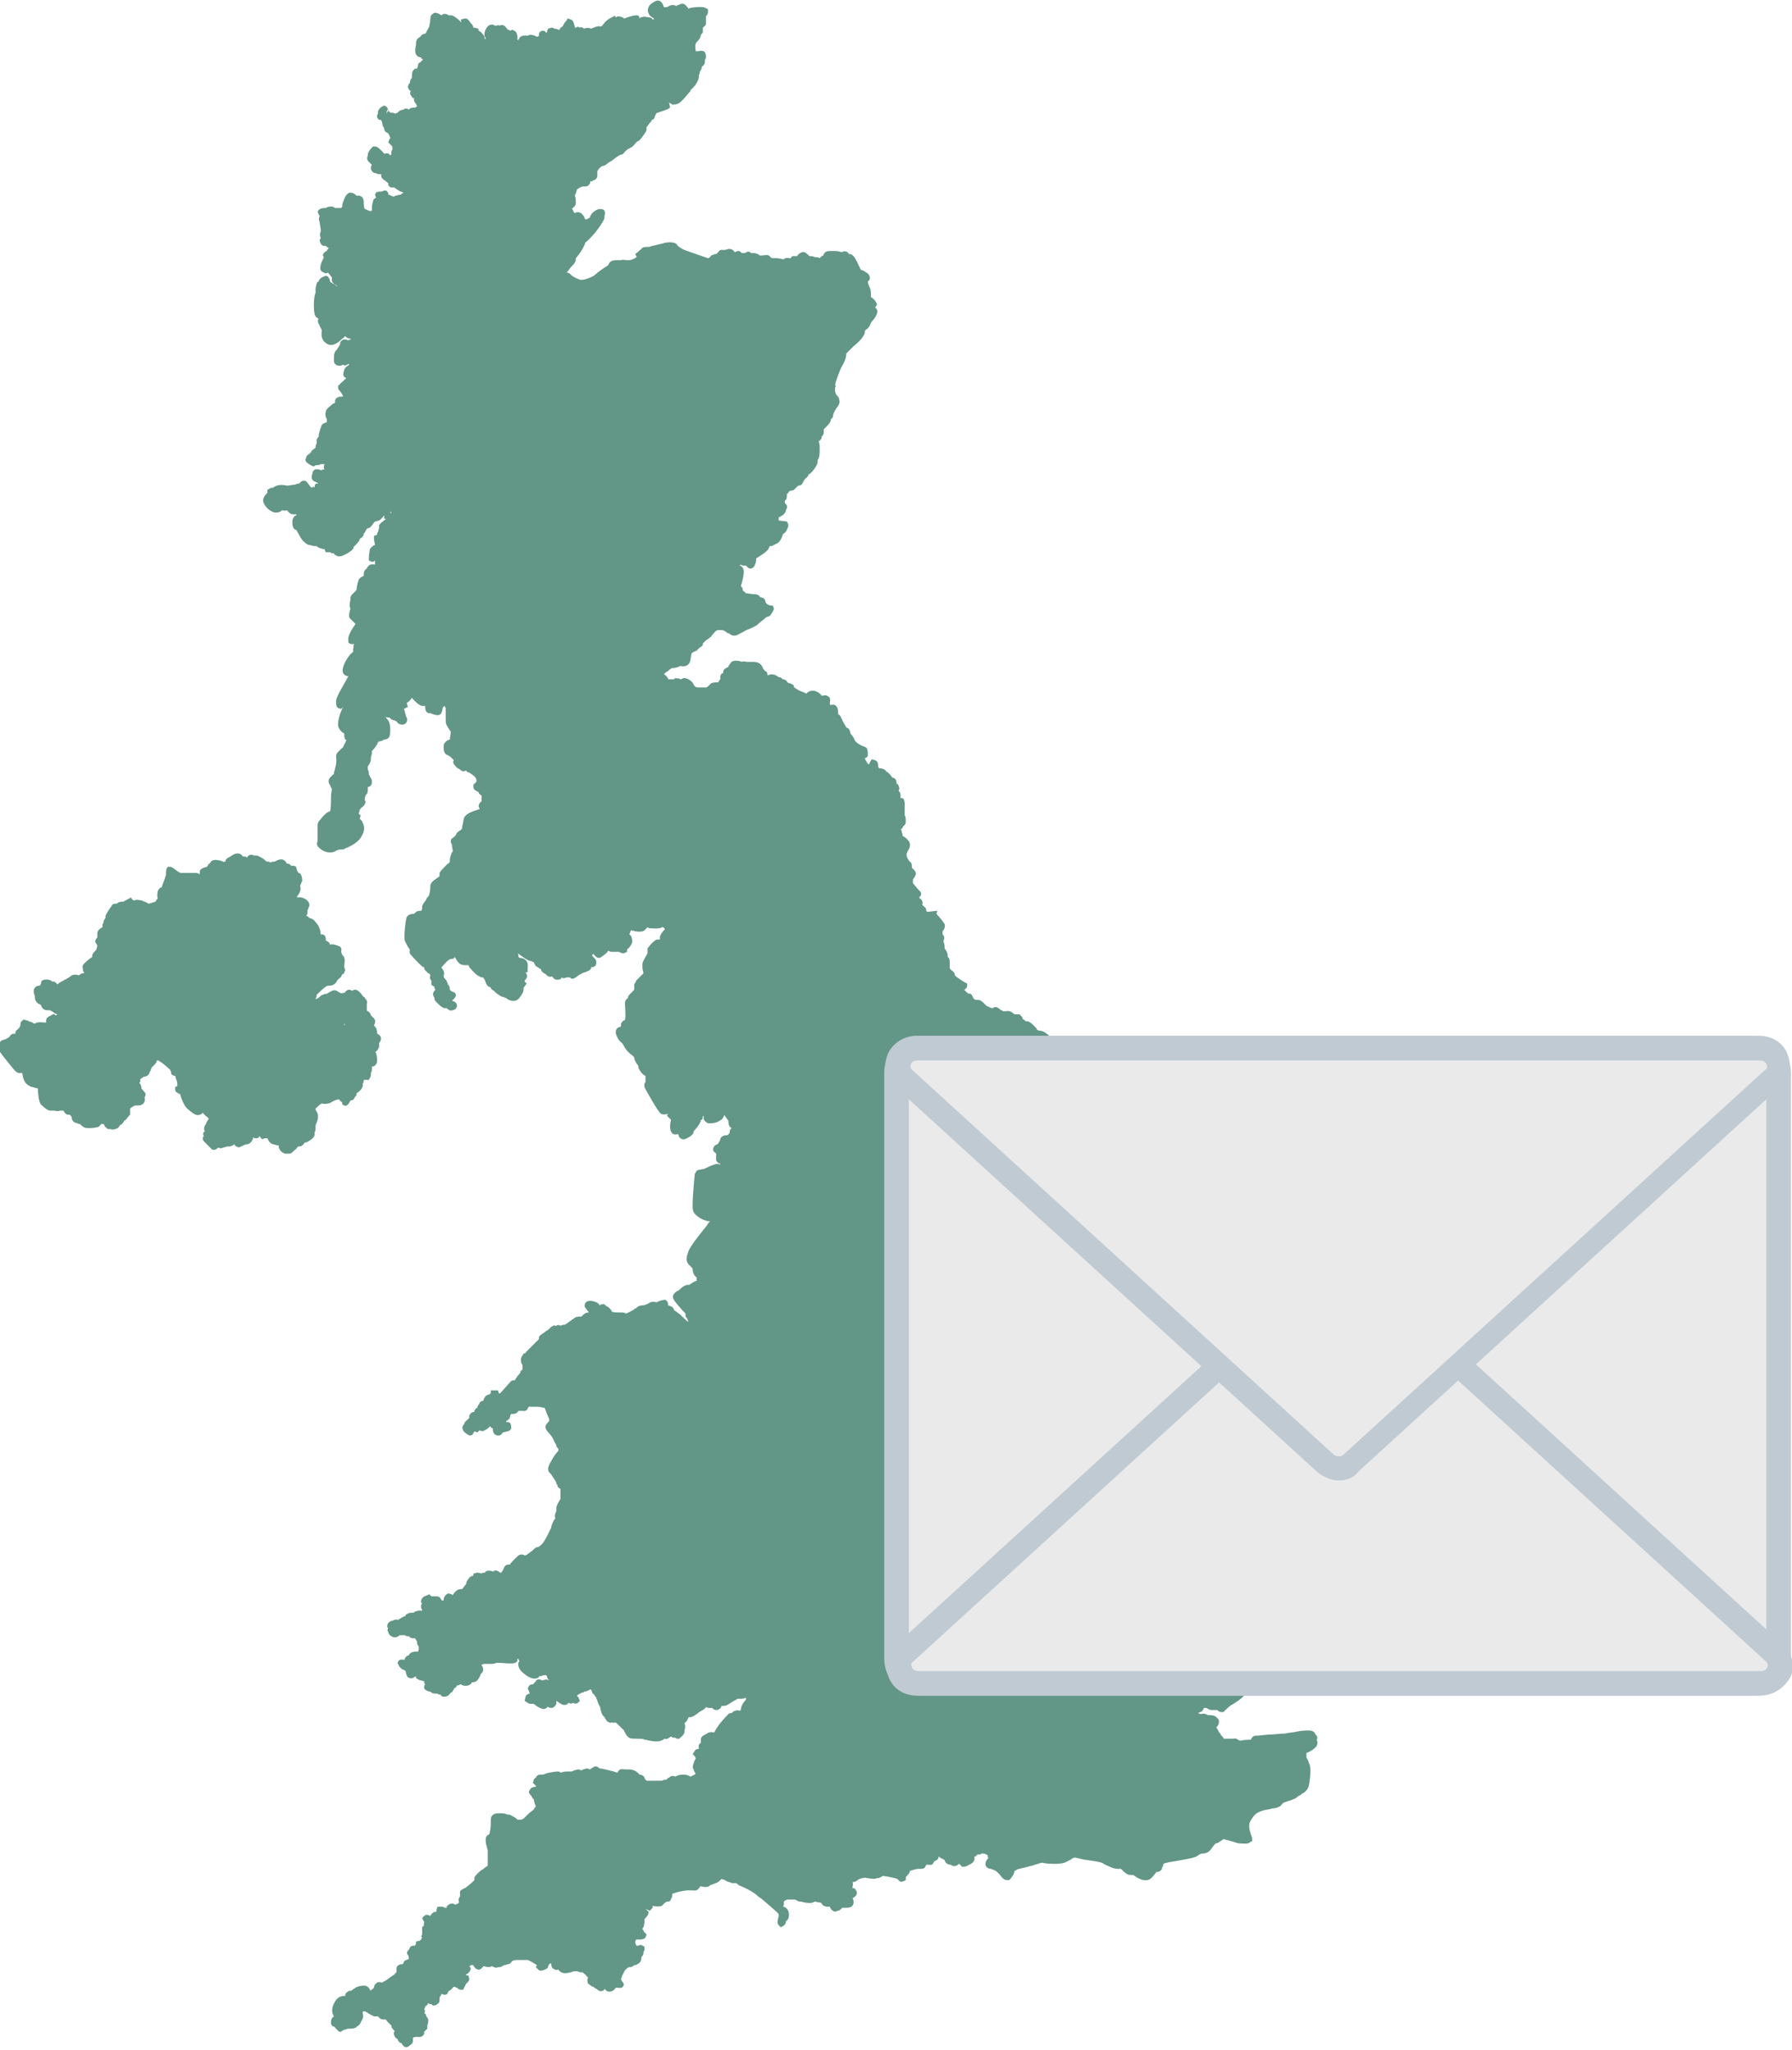
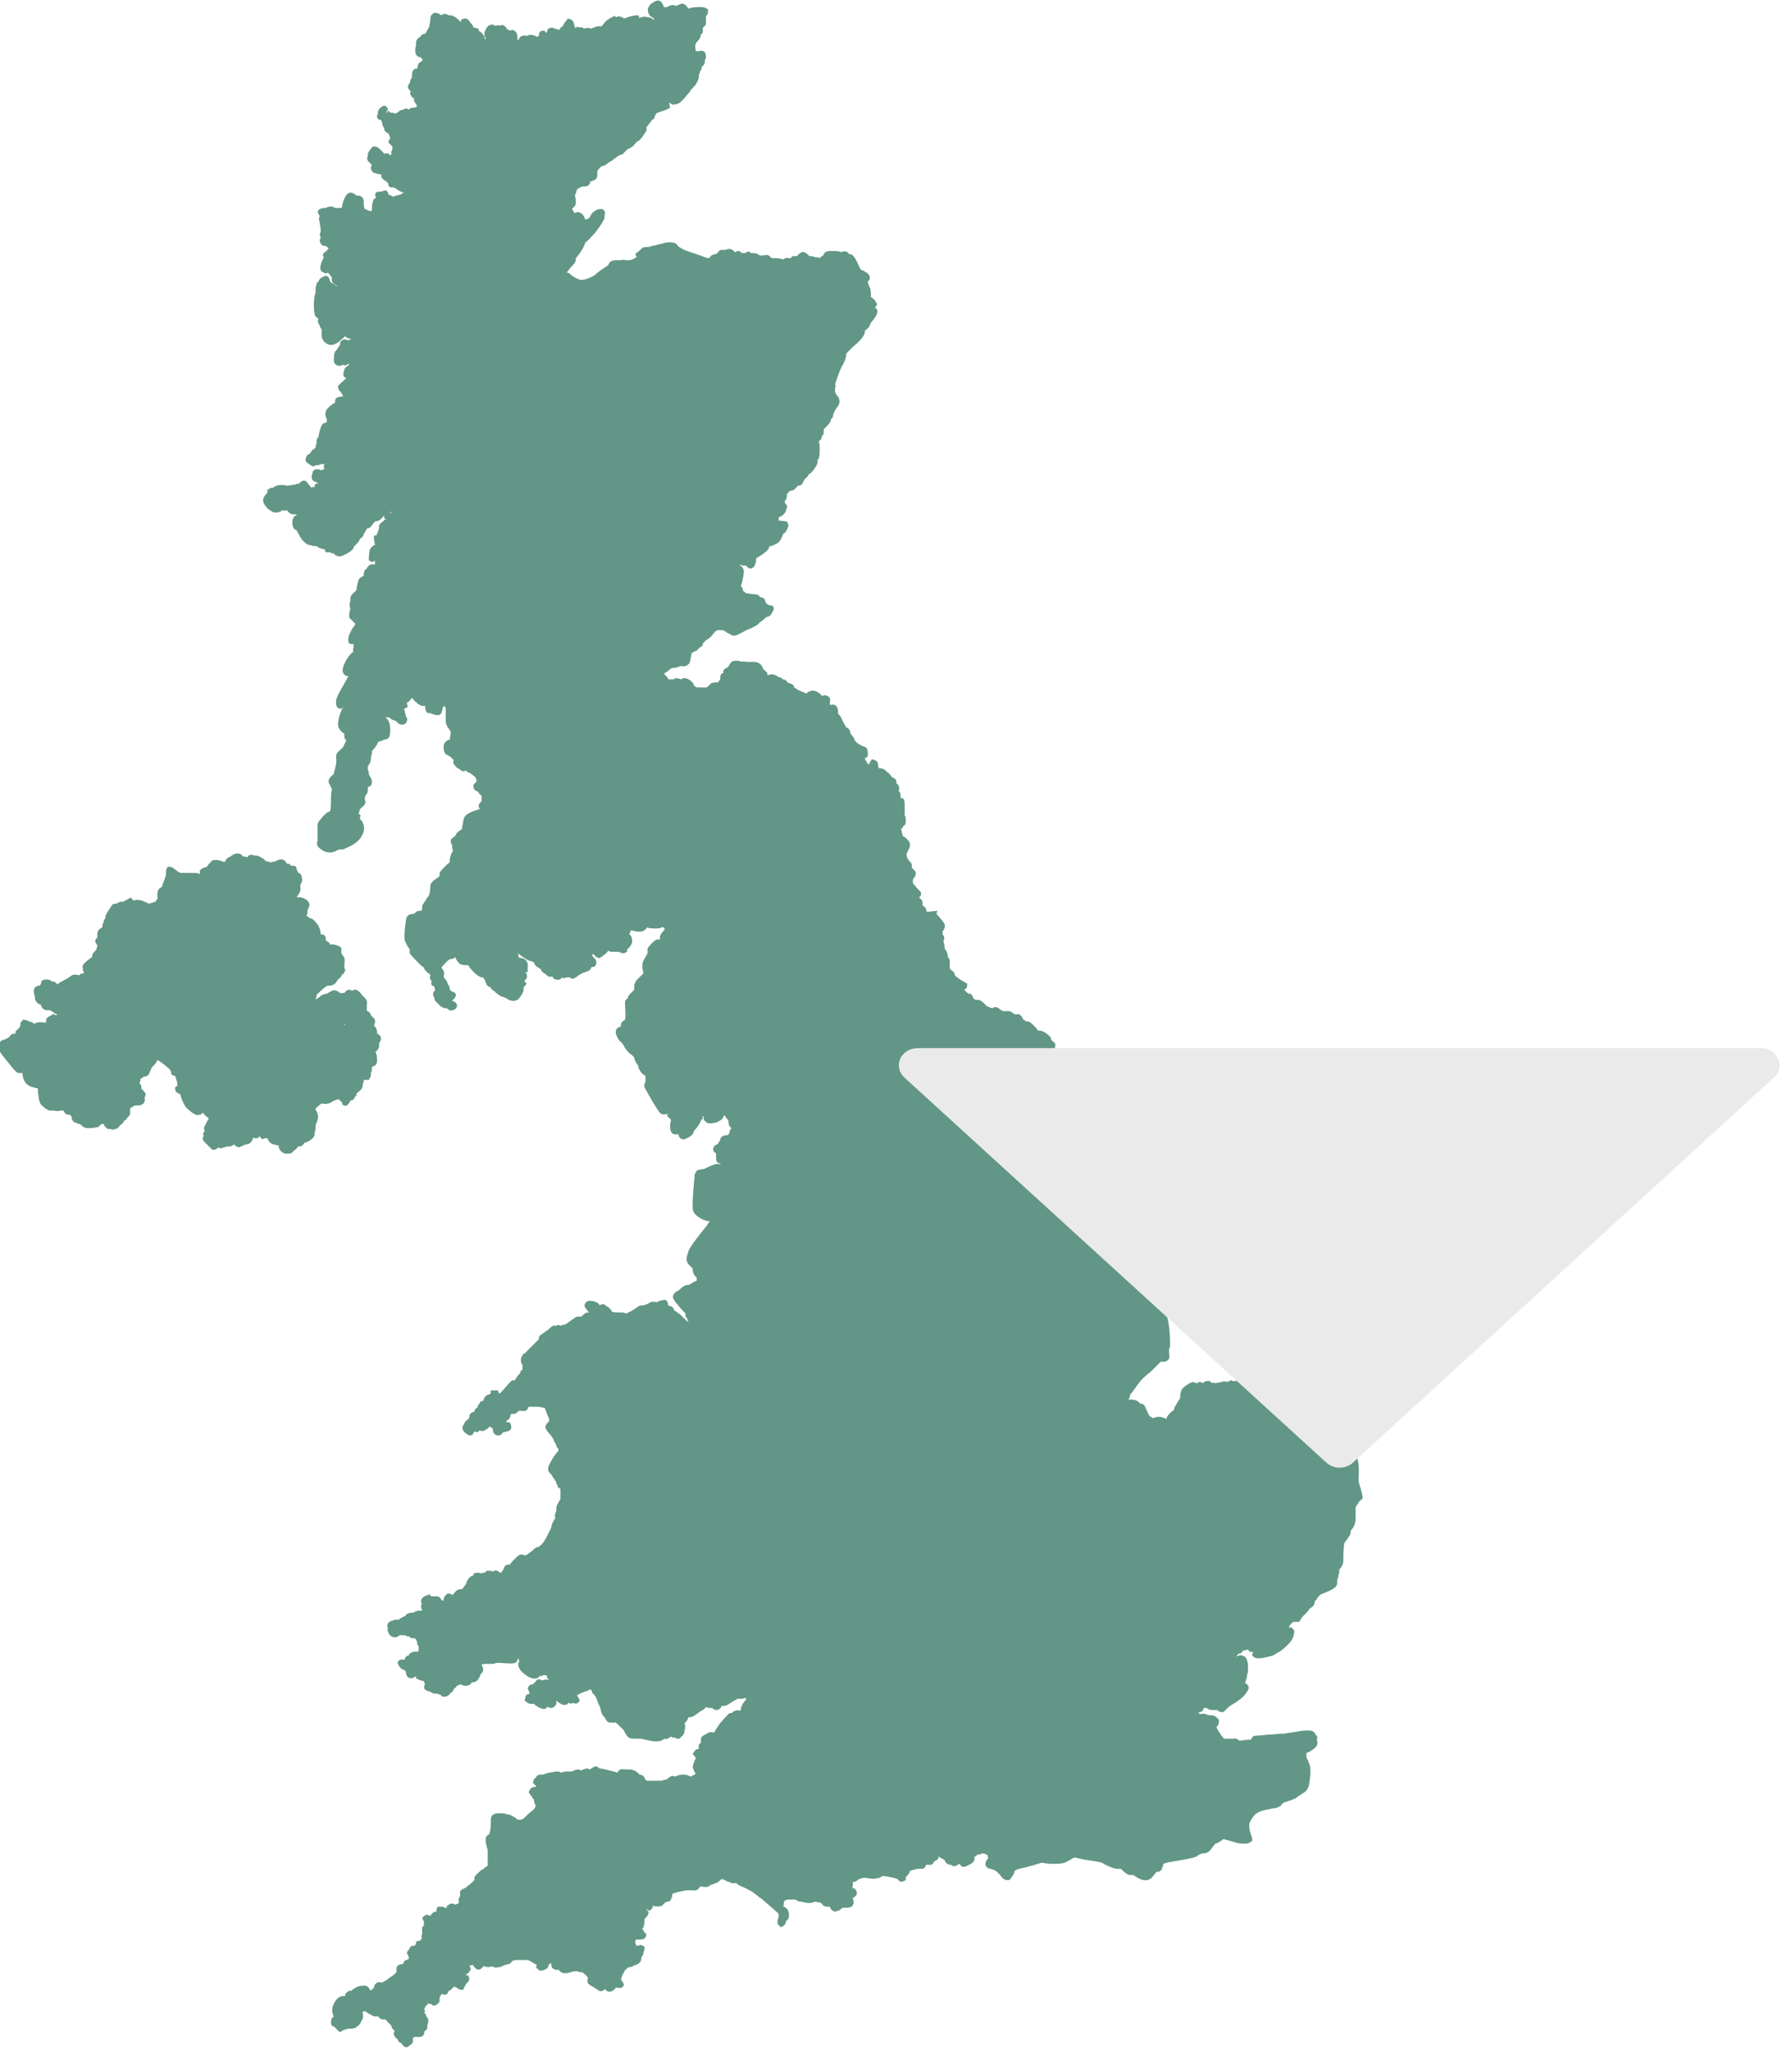
<svg xmlns="http://www.w3.org/2000/svg" version="1.1" x="0" y="0" viewBox="0 0 174.9 200.1" xml:space="preserve">
  <style type="text/css">
	.st0{fill:#629686;}
	.st1{fill:#EAEAEA;}
	.st2{fill:#C0CAD2;}
</style>
  <path class="st0" d="M132.8 145.3c-0.1-0.3-0.2-0.7-0.2-0.8l0-0.1c0-0.4 0.1-1.2-0.1-2 -0.1-0.8-0.4-1.7-0.6-2 -0.1-0.2-0.4-0.5-1.9-1.8 -0.5-0.4-1-0.9-1.1-1 0 0-1.4-1.5-2.3-1.7 -0.3-0.1-0.8-0.1-1.2-0.2 -0.4-0.1-0.9-0.1-1.1-0.2l-0.3-0.1c-1.2-0.4-1.4-0.4-1.6-0.4l-0.3 0.1 0 0c0 0-0.1 0-0.1 0 -0.3 0-0.4 0-0.5-0.1 -0.2-0.1-0.3-0.1-0.4 0 -0.2-0.1-0.4-0.3-0.6-0.2l-0.2 0 -0.1-0.1 -0.2 0.1c-0.1 0-0.2 0.1-0.2 0.1 -0.2-0.1-0.4-0.1-0.6 0 -0.1 0-0.5 0.1-0.6 0.1 -0.1 0-0.2-0.1-0.3 0 -0.1-0.1-0.3-0.3-0.5-0.2 -0.2 0-0.3 0.1-0.4 0.2 -0.3-0.2-0.5-0.1-0.5 0 0 0 0 0-0.1 0 -0.1 0-0.2-0.1-0.4-0.1 -0.2 0-1 0.5-1.1 0.8 0 0.1-0.1 0.3-0.1 0.4 0 0.2 0 0.4-0.1 0.5 -0.1 0.1-0.1 0.2-0.2 0.3 -0.1 0.2-0.2 0.4-0.3 0.5 0 0.1 0 0.2 0 0.2 -0.2 0.1-0.6 0.5-0.7 0.7 0 0 0 0.1-0.1 0.2 -0.1-0.1-0.1-0.1-0.2-0.1 -0.4-0.2-0.8-0.1-1 0 0 0 0 0-0.1 0 0 0 0 0 0 0 -0.1-0.1-0.2-0.1-0.3-0.2l0 0c-0.1-0.1-0.2-0.4-0.3-0.6 -0.2-0.4-0.2-0.5-0.3-0.5 -0.1-0.1-0.2-0.1-0.3-0.1 -0.1-0.1-0.3-0.4-0.9-0.4 -0.2 0-0.2 0-0.3 0 0 0 0.1-0.1 0.1-0.1 0.1-0.2 0.1-0.3 0.1-0.4 0 0 0.1-0.1 0.2-0.2 0.3-0.4 0.8-1.2 1.2-1.5 0.3-0.3 0.5-0.4 0.6-0.5 0.1-0.1 0.2-0.2 0.3-0.3 0 0 0 0 0.1-0.1l0.4-0.4c0.1-0.1 0.1-0.1 0.2-0.2 0.2 0 0.6 0.1 0.8-0.3 0.1-0.2 0-0.3 0-0.6 0-0.1 0-0.2 0-0.3 0.1-0.2 0.1-0.3 0.1-0.6 0 0 0-2.1-0.4-2.8 -0.1-0.2-0.2-0.3-0.3-0.5 -0.1-0.2-0.2-0.4-0.2-0.4 0-0.4-0.6-1.4-0.6-1.4 0 0 0-0.1 0-0.1 0-0.1 0-0.4-0.2-0.6 0 0-0.1-0.1-0.1-0.1 0 0 0 0 0 0 0-0.2-0.1-0.3-0.2-0.5 0 0-0.1-0.1-0.1-0.1 0-0.2 0-0.4-0.2-0.6 -0.2-0.2-0.4-0.4-0.6-0.5 0 0-0.1-0.1-0.1-0.1l-0.2-0.2 -0.2 0c0 0 0 0-0.1 0 -0.1 0-0.1-0.1-0.2-0.1 0-0.2-0.1-0.3-0.3-0.4 -0.1 0-0.1 0-0.3-0.1 0 0-0.1 0-0.1 0 0-0.1 0-0.2-0.1-0.3 0 0-0.9-1.1-1.3-1l-0.1 0c0 0-0.1 0-0.1 0h0c-0.1-0.2-0.4-0.4-0.6-0.6 0 0 0-0.1 0-0.1 0 0 0.1 0 0.1 0.1 0.1 0 0.2 0.1 0.3 0.1 0.1 0 0.1 0 0.1 0 0.3 0.2 0.6 0 0.7 0 0.1 0 0.2-0.1 0.3-0.2l0.2-0.1c0.2-0.1 0.5-0.2 0.6-0.2 0.2 0.1 0.8 0.5 1 0.7 0 0 0 0-0.1 0.1 -0.3 0.4-0.5 0.6-0.2 0.9l0.3 0.2 0.3-0.2c0.1 0 0.7-0.6 0.7-1 0-0.3-0.3-1.2-1.3-2.6 -1-1.3-1.1-1.4-1.2-1.5 -0.2-0.2-1.6-2.5-1.8-2.8 0-0.1 0-0.2-0.1-0.5 -0.4-1.4-0.6-2.3-0.5-2.5 0.1-0.1 0.1-0.2 0.2-0.3 0.1-0.3 0.3-0.6 0.4-0.6 0.1 0 0.3-0.1 0.4-0.1 0.4 0 0.7-0.1 0.8-0.4 0.2-0.5-0.3-0.8-0.5-0.9 -0.5-0.3-1.2-0.7-1.5-0.7 -0.1 0-0.6-0.2-0.6-0.4 0-0.1 0-0.2-0.1-0.2l0.1 0 0.1-0.6 -0.2-0.2c-0.1-0.1-0.2-0.1-0.4-0.1 -0.1 0-0.1 0-0.1 0 0 0-0.1-0.1-0.1-0.1 -0.2-0.2-0.3-0.3-0.6-0.3 0-0.3-0.2-0.4-0.3-0.5 0 0 0 0-0.1 0 0-0.1 0-0.3 0-0.3 0-0.1-0.1-0.1-0.2-0.2 0-0.2 0-0.3-0.1-0.4 0-0.4 0-0.5-0.1-0.6 0 0 0 0 0 0 0-0.1 0-0.3-0.1-0.4 0 0-0.1-0.1-0.1-0.1 0 0 0-0.1 0-0.1 0-0.1 0-0.2-0.1-0.3 0-0.1-0.3-0.8-0.7-0.8 0 0-0.1 0-0.2-0.1l0 0c0.1-0.2 0.1-0.3 0.1-0.5 -0.1-0.2-0.2-0.2-0.3-0.3 0 0-0.1-0.1-0.1-0.1 0-0.1 0-0.1 0-0.1 0-0.1-0.1-0.2-0.2-0.3 -0.2-0.2-0.6-0.5-0.9-0.5 0 0-0.1 0-0.1 0 -0.1 0-0.1-0.1-0.2-0.1 0-0.1-0.1-0.2-0.2-0.3 -0.3-0.3-0.6-0.6-0.9-0.5 0-0.1-0.1-0.1-0.2-0.2 0 0-0.1 0-0.1-0.1 0-0.1 0-0.1-0.1-0.2l-0.2-0.2 -0.3 0c0 0-0.1 0-0.2 0 -0.1-0.1-0.4-0.4-0.8-0.3 -0.1 0-0.3 0-0.3 0 0 0-0.1-0.1-0.2-0.1 -0.2-0.2-0.4-0.3-0.5-0.3 -0.1 0-0.2 0-0.3 0.1 0 0 0 0 0 0 0 0-0.1 0-0.1 0 -0.1 0-0.4-0.2-0.5-0.2 0 0-0.5-0.6-0.8-0.6l-0.1 0c0 0-0.1 0-0.1 0 -0.1 0-0.3-0.1-0.3-0.2 -0.1-0.2-0.2-0.5-0.5-0.4l0 0c0 0 0-0.1-0.1-0.1 -0.1-0.1-0.2-0.2-0.3-0.3 0 0 0 0 0 0 0.1 0 0.2-0.1 0.3-0.3l0-0.3 -0.2-0.1c-0.2-0.1-0.8-0.5-0.9-0.6l-0.1-0.1c0-0.2-0.1-0.3-0.2-0.4 -0.3-0.2-0.3-0.3-0.3-0.3 0-0.1 0-0.2 0-0.4 0-0.3 0-0.5-0.1-0.6l-0.1-0.1c0-0.2 0-0.3-0.1-0.5 0-0.1-0.1-0.1-0.1-0.2 0 0-0.1-0.1-0.1-0.1 0-0.2 0-0.5-0.1-0.6 0 0 0-0.1 0-0.1 0 0 0 0 0-0.1 0.1-0.2 0.1-0.4-0.1-0.6 0-0.1 0-0.1 0-0.2 0-0.1 0-0.1 0-0.1 0.1-0.1 0.3-0.4 0.2-0.7 -0.1-0.2-0.6-0.8-0.8-1 0 0 0 0 0 0l0.1-0.3L90.5 89c0 0-0.1-0.1-0.1-0.1 0-0.1 0-0.3-0.2-0.4 -0.1-0.1-0.1-0.1-0.2-0.2 0.1-0.2 0-0.5-0.2-0.6 0 0-0.1-0.1-0.1-0.1l0.1-0.1c0.1-0.1 0.2-0.4-0.1-0.6 -0.2-0.2-0.5-0.6-0.6-0.7l0-0.1c0 0 0 0 0-0.1 0 0 0-0.1 0-0.1 0 0 0-0.1 0.1-0.2 0.3-0.4 0.2-0.6 0-0.8l-0.1-0.1c0 0-0.1-0.1-0.1-0.1 0 0 0-0.1 0-0.1 0-0.1 0-0.4-0.2-0.5 -0.1-0.1-0.4-0.5-0.3-0.8 0.1-0.2 0.1-0.3 0.2-0.4 0.1-0.2 0.2-0.5 0-0.8 0 0-0.3-0.4-0.6-0.5 0 0 0 0 0-0.1 0-0.1-0.1-0.2-0.1-0.4 0 0 0-0.1-0.1-0.1 0.1-0.1 0.2-0.2 0.3-0.4 0.2-0.1 0.2-0.3 0.2-0.4 0-0.3 0-0.5-0.1-0.6 0-0.1 0-0.2 0-0.3 0 0 0 0 0-0.1 0-0.1 0-0.1 0-0.2 0-0.1 0-0.2 0-0.3 0-0.3 0-0.5-0.1-0.7l-0.1-0.1h-0.2c0 0 0 0 0 0 0-0.2 0-0.5-0.1-0.6 0 0-0.1-0.1-0.1-0.1 0.1-0.2 0.1-0.3 0-0.5 0-0.1-0.1-0.2-0.2-0.2 0 0 0-0.1 0-0.1 0-0.4-0.3-0.5-0.4-0.5 -0.3-0.4-0.4-0.5-0.6-0.6 -0.1-0.2-0.4-0.3-0.5-0.3 0 0-0.1 0-0.2 0 0-0.1-0.1-0.1-0.1-0.2 0 0 0 0 0 0 0 0 0-0.1 0-0.1 0-0.1 0-0.4-0.3-0.5l-0.3-0.1 -0.2 0.3c0 0 0 0.1-0.1 0.2 0 0 0 0 0 0 -0.1 0-0.1-0.1-0.2-0.2 -0.1-0.2-0.2-0.3-0.2-0.4 0.1 0 0.3-0.1 0.3-0.3l0-0.3L84.6 73c-0.1 0-0.1-0.1-0.2-0.1 -0.3-0.1-0.9-0.4-1-0.7 -0.1-0.3-0.3-0.5-0.4-0.6 0-0.2-0.1-0.4-0.2-0.5L82.6 71c-0.1-0.2-0.3-0.5-0.4-0.7 0-0.1 0-0.1-0.1-0.2 0-0.1-0.1-0.3-0.3-0.4 0 0 0 0 0 0 0-0.6-0.1-0.7-0.2-0.8 -0.2-0.2-0.4-0.1-0.5-0.1 0 0 0 0-0.1 0 0-0.1 0-0.2 0-0.3 0.1-0.4-0.1-0.5-0.3-0.6 -0.2-0.1-0.3 0-0.4 0 0 0 0 0-0.1 0 -0.3-0.4-0.9-0.7-1.4-0.3 0 0-0.1 0.1-0.1 0.1 0 0 0 0 0 0 -0.1 0-0.1-0.1-0.2-0.1 -0.2-0.1-0.6-0.2-0.8-0.4 -0.1 0-0.1-0.1-0.2-0.1 0-0.2-0.1-0.3-0.2-0.3 0 0-0.1-0.1-0.2-0.1 -0.1 0-0.3-0.1-0.3-0.2 -0.1-0.1-0.2-0.2-0.4-0.2 -0.1-0.1-0.2-0.2-0.3-0.2 0 0-0.1 0-0.1 0 -0.2-0.2-0.7-0.4-1-0.2 0 0 0 0-0.1 0l0 0c0-0.2 0-0.3-0.2-0.4 -0.1-0.1-0.2-0.2-0.2-0.2 -0.2-0.6-0.6-0.7-1-0.7 -0.3 0-0.5 0-0.6 0 -0.1 0-0.4-0.1-0.5 0 -0.2-0.1-0.7-0.2-1 0 -0.1 0.1-0.2 0.3-0.3 0.4 0 0 0 0.1 0 0.1 -0.3 0.1-0.6 0.3-0.5 0.6l-0.1 0 -0.1 0.1c-0.1 0.1-0.1 0.3-0.1 0.5 -0.1 0.1-0.2 0.3-0.2 0.3 -0.2 0-0.5 0-0.7 0.1 0 0-0.1 0.1-0.2 0.2 -0.1 0.1-0.2 0.2-0.3 0.2 -0.1 0-0.1 0-0.2 0 -0.1 0-0.2 0-0.3 0l-0.1 0c0 0-0.1 0-0.2 0 -0.2 0-0.4-0.2-0.4-0.3 -0.1-0.3-0.7-0.7-1-0.6 0 0-0.1 0-0.2 0.1 0 0-0.1 0-0.1 0 -0.1-0.1-0.3-0.1-0.5-0.1 0 0-0.1 0-0.1 0.1 -0.1 0-0.1 0-0.2 0 -0.1 0-0.2 0-0.3 0 0 0 0 0 0 0l-0.1 0c0 0 0 0 0-0.1 -0.1-0.1-0.2-0.3-0.4-0.4l0.1-0.1c0.1-0.1 0.1-0.1 0.1-0.1 0.1 0 0.2-0.1 0.3-0.2 0.1-0.1 0.3-0.2 0.3-0.2 0.4 0 0.6-0.1 0.8-0.2 0.4 0.1 0.7 0 0.9-0.3 0.1-0.2 0.1-0.5 0.2-0.9 0 0 0-0.1 0.1-0.1 0.1-0.1 0.2-0.1 0.4-0.2 0.1-0.1 0.2-0.2 0.3-0.3 0.2-0.1 0.3-0.2 0.3-0.3 0 0 0 0 0-0.1 0.1-0.1 0.3-0.3 0.3-0.3 0.1-0.1 0.2-0.1 0.3-0.2l0.1-0.1c0.1 0 0.1-0.1 0.2-0.2 0.4-0.5 0.5-0.5 0.6-0.5l0.2 0c0.3 0 0.3 0 0.6 0.2 0.1 0.1 0.1 0.1 0.2 0.1 0.3 0.2 0.4 0.3 0.8 0.2 0.2-0.1 0.4-0.2 0.6-0.3 0.2-0.1 0.3-0.2 0.6-0.3 0.5-0.2 0.6-0.3 0.8-0.4l0.1-0.1c0.1-0.1 0.2-0.2 0.5-0.4 0.1-0.1 0.3-0.3 0.4-0.3 0.1 0 0.3-0.1 0.4-0.3 0.1-0.2 0.3-0.4 0.2-0.6l-0.1-0.2 -0.2 0c-0.1 0-0.3-0.1-0.4-0.2 0 0-0.1-0.1-0.1-0.2 0-0.1-0.1-0.4-0.5-0.4 0 0 0 0 0 0 -0.1-0.2-0.3-0.3-0.5-0.3 -0.3 0-0.8-0.1-0.9-0.1l-0.1-0.1c-0.1-0.1-0.2-0.1-0.2-0.2 0-0.2-0.1-0.3-0.2-0.4 0.2-0.5 0.3-1.2 0.3-1.4 0-0.2-0.1-0.4-0.2-0.5 -0.1-0.1-0.2-0.1-0.3-0.1 0.1 0 0.1 0 0.2-0.1 0.1 0.1 0.2 0.1 0.3 0.1 0.1 0 0.1 0 0.2 0 0 0 0 0 0.1 0.1 0.1 0.1 0.2 0.2 0.4 0.2l0.2-0.1 0.1-0.1c0.1-0.2 0.2-0.4 0.2-0.7l0-0.1c1-0.6 1.1-0.8 1.2-0.9 0-0.1 0.1-0.2 0.1-0.2 0 0 0-0.1 0-0.1 0 0 0.1 0 0.1 0 0.1 0 0.2 0 0.3-0.1 0 0 0.1 0 0.2-0.1 0.4-0.1 0.6-0.6 0.7-0.9 0-0.1 0.1-0.1 0.2-0.2 0.1-0.1 0.1-0.1 0.2-0.3 0.1-0.2 0.2-0.4 0.1-0.6l-0.1-0.2L76 50.8c0 0 0 0 0 0 0-0.1 0-0.2 0-0.3 0 0 0 0 0 0 0.2-0.1 0.5-0.2 0.7-0.6l0-0.1c0.1-0.2 0.2-0.4 0-0.6 0 0-0.1-0.1-0.1-0.1 0 0 0-0.1 0-0.1 0-0.1 0-0.2 0.1-0.2 0.1-0.1 0.1-0.4 0.1-0.6 0.1 0 0.1-0.1 0.2-0.2 0 0 0.1-0.1 0.1-0.1l0 0c0.1 0 0.2 0 0.4-0.1 0.1-0.1 0.2-0.2 0.3-0.3 0 0 0.1-0.1 0.1-0.1 0.1 0 0.3 0 0.4-0.2 0 0 0.1-0.1 0.1-0.2 0.1-0.1 0.1-0.2 0.2-0.3 0.2-0.1 0.2-0.2 0.3-0.3 0 0 0-0.1 0-0.1 0.1 0 0.2-0.1 0.3-0.2l0.1-0.1c0.3-0.4 0.5-0.7 0.5-0.9 0-0.1 0-0.1 0-0.2 0.2-0.2 0.2-0.7 0.2-1 0-0.1 0-0.2 0-0.2 0-0.2 0-0.4-0.1-0.6 0.1-0.1 0.1-0.1 0.2-0.2 0.1-0.1 0.1-0.2 0.1-0.3 0.1-0.1 0.2-0.2 0.2-0.4 0 0 0-0.1 0-0.2 0 0 0-0.1 0-0.1 0.1-0.1 0.1-0.1 0.2-0.2l0.1-0.1c0.3-0.3 0.4-0.5 0.4-0.7 0.2-0.1 0.2-0.3 0.2-0.3 0-0.1 0.1-0.4 0.3-0.7 0.3-0.4 0.4-0.6 0.3-0.9 0-0.2-0.2-0.4-0.3-0.5 0-0.1-0.1-0.2-0.1-0.3 0 0 0 0 0-0.1 0-0.1 0-0.2 0-0.3 0.1-0.1 0.1-0.2 0-0.2 0-0.2 0.5-1.6 0.7-1.9 0.3-0.5 0.4-0.9 0.4-1.2 0.1-0.1 0.2-0.2 0.3-0.3 0.1-0.1 0.2-0.2 0.4-0.4 0.4-0.3 1-0.9 1.1-1.3 0-0.1 0-0.2 0-0.2l0.1-0.1c0.3-0.2 0.4-0.4 0.5-0.7 0 0 0 0 0 0 0.9-1 0.6-1.3 0.5-1.4 0 0-0.1-0.1-0.1-0.1 0 0 0 0 0 0 0 0 0.1-0.1 0.1-0.1l0.1-0.2 -0.1-0.2c-0.1-0.2-0.3-0.4-0.5-0.5 0-0.4 0-0.7-0.1-0.9 -0.1-0.2-0.2-0.5-0.2-0.6 0 0 0-0.1 0.1-0.1 0.1-0.1 0.2-0.4-0.1-0.7 -0.1-0.1-0.2-0.1-0.3-0.2 -0.1-0.1-0.3-0.1-0.4-0.2l-0.1-0.2c-0.4-0.9-0.6-1.2-0.9-1.3l-0.2 0 -0.1 0.1C83 25 83 25 83 25c0 0-0.1 0-0.1 0 0-0.2-0.1-0.3-0.2-0.4 -0.2-0.1-0.4-0.1-0.5 0 0 0-0.1 0-0.1 0 -0.3-0.1-0.5-0.1-0.8-0.1 -0.4 0-0.6 0-0.7 0.1 -0.1 0-0.1 0.1-0.2 0.2 0 0.1-0.1 0.2-0.2 0.2 0 0-0.1 0.1-0.1 0.1 0 0-0.1 0.1-0.1 0.1 -0.1-0.1-0.3-0.1-0.5-0.1l0 0c-0.1-0.1-0.3-0.1-0.5-0.1 -0.2-0.2-0.4-0.4-0.6-0.4 -0.2 0-0.5 0.2-0.6 0.4 -0.1 0-0.3 0-0.4 0 -0.1 0-0.2 0.1-0.2 0.2 0 0-0.1 0-0.1 0 -0.2 0-0.4-0.1-0.6 0.1 0 0 0 0-0.1 0 -0.4-0.1-0.5-0.1-0.7-0.1 0 0 0 0-0.1 0 -0.1 0-0.1 0-0.2 0h0c0 0-0.1 0-0.2-0.1 -0.2-0.3-0.5-0.2-0.5-0.2 -0.1 0-0.5 0.1-0.6 0 -0.1-0.1-0.3-0.2-0.6-0.2 0 0-0.2 0-0.2 0 -0.1-0.1-0.2-0.2-0.4-0.1l-0.2 0.1 0 0c0 0-0.1 0-0.1 0 -0.1 0-0.1 0-0.2 0 -0.1-0.1-0.2-0.2-0.3-0.2 -0.1 0-0.2 0-0.3 0.1 0 0-0.1 0-0.1 0 0 0 0 0 0 0 -0.2-0.3-0.4-0.3-0.6-0.3 -0.3 0.1-0.4 0.1-0.5 0.1 -0.1 0-0.3-0.1-0.5 0.2 -0.1 0.1-0.1 0.2-0.3 0.2 -0.3 0.1-0.4 0.1-0.5 0.3 -0.1 0.1-0.2 0.1-0.2 0.1 -0.3-0.1-2-0.7-2.3-0.8 -0.4-0.2-0.7-0.4-0.7-0.5 -0.3-0.4-1.2-0.2-1.2-0.2 -0.1 0-0.2 0.1-0.4 0.1 -0.7 0.2-1 0.2-1.1 0.3l-0.1 0c-0.3 0-0.6 0-0.7 0.2L62 24.8l0.1 0.2c0 0 0.1 0.1 0 0.1 -0.2 0.2-0.6 0.3-0.7 0.3 -0.1 0-0.1 0-0.2 0 -0.2 0-0.4-0.1-0.6 0 -0.1 0-0.2 0-0.3 0 -0.1 0-0.2 0-0.2 0 -0.3 0-0.6 0.1-0.7 0.4 0 0.1-0.1 0.1-0.2 0.2 -0.2 0.1-0.9 0.6-1.1 0.8 -0.2 0.2-1.1 0.6-1.5 0.5 -0.3-0.1-0.7-0.3-0.9-0.5 -0.1-0.1-0.2-0.2-0.4-0.2 0.2-0.2 0.3-0.4 0.4-0.5l0.1-0.1c0.3-0.3 0.4-0.5 0.4-0.7l0-0.1c0 0 0 0 0 0 0.2-0.2 0.7-0.9 0.8-1.2l0.1-0.2c0-0.1 0-0.1 0-0.1 0.4-0.3 0.7-0.7 1-1 0.9-1.2 0.9-1.4 0.9-1.5 0 0 0-0.1 0-0.1 0-0.1 0.1-0.3 0-0.5 0-0.1-0.2-0.2-0.4-0.2 -0.3 0-0.6 0.2-0.8 0.4 -0.1 0.1-0.1 0.2-0.2 0.3 0 0 0 0.1 0 0.1l0 0c-0.1 0.1-0.2 0.1-0.3 0.2 0 0-0.1 0-0.1 0 0 0-0.1 0-0.1 0 -0.1-0.4-0.5-0.9-1-0.6L56 20.7c-0.1-0.2-0.1-0.3-0.2-0.3 0.2-0.2 0.4-0.3 0.4-0.6 0-0.2 0-0.5-0.1-0.7 0.1-0.2 0.2-0.5 0.2-0.6 0.4-0.3 0.6-0.3 0.6-0.3l0.1 0c0.2 0 0.4 0 0.5-0.2 0.1-0.1 0.1-0.1 0.1-0.2 0-0.1 0-0.1 0.1-0.1 0.1 0 0.1 0 0.2-0.1 0.1 0 0.4-0.1 0.4-0.5 0-0.3 0-0.4 0-0.4 0.1-0.2 0.4-0.5 0.5-0.5 0.2 0 0.3-0.1 0.7-0.4l0.2-0.1c0.5-0.4 0.8-0.6 0.9-0.6 0.2 0 0.3-0.2 0.4-0.3 0.1-0.1 0.3-0.3 0.4-0.3 0.2-0.1 0.4-0.2 0.6-0.5 0.1-0.1 0.2-0.2 0.2-0.2 0.1 0 0.3-0.1 0.8-0.9 0.1-0.1 0.1-0.2 0.1-0.4 0 0 0-0.1 0-0.1 0 0 0.1-0.1 0.1-0.1 0.2-0.3 0.3-0.4 0.4-0.5 0 0 0-0.1 0-0.1 0.1 0 0.3-0.1 0.3-0.3 0.1-0.3 0.2-0.4 0.3-0.4 0.1 0 0.2-0.1 0.3-0.1 0.6-0.2 0.8-0.3 0.9-0.4L65.3 10l0.3 0.2c0 0-0.1 0-0.1 0 0 0 0 0 0.1 0 0.3 0 0.4 0 0.6-0.1 0.3-0.1 0.9-0.9 1-1 0.1-0.1 0.2-0.2 0.2-0.3 0.1-0.1 0.2-0.2 0.3-0.3 0 0 0-0.1 0.1-0.1 0 0 0.5-0.7 0.4-1 0-0.1 0.1-0.2 0.1-0.3l0-0.1 0 0c0.1-0.1 0.2-0.3 0.2-0.5 0.2-0.1 0.3-0.3 0.3-0.5 0 0 0-0.1 0-0.1 0-0.1 0.1-0.2 0.1-0.3 0-0.4-0.1-0.5-0.2-0.6 -0.1 0-0.3-0.1-0.5 0 -0.1 0-0.2 0-0.3 0 0-0.2-0.1-0.5 0-0.7C67.9 4.2 68 4.1 68.1 4c0.2-0.2 0.3-0.4 0.3-0.6 0.1-0.1 0.2-0.2 0.2-0.3 0-0.1 0-0.3 0-0.4 0.1-0.1 0.3-0.2 0.3-0.4 0-0.1 0-0.2 0-0.4 0-0.1 0-0.2 0-0.3 0.1-0.1 0.2-0.3 0.2-0.4l0-0.3 -0.2-0.1c-0.2-0.2-1.3-0.1-1.6 0 0 0-0.1 0-0.1 0.1 0-0.1-0.1-0.2-0.2-0.3 -0.3-0.4-0.6-0.2-0.8-0.1 -0.1 0-0.1 0-0.2 0.1 -0.1-0.1-0.2-0.1-0.4-0.1 -0.2 0-0.3 0.1-0.5 0.2 0 0-0.1 0 0 0 0 0-0.1 0-0.1 0 -0.1 0-0.1 0-0.2 0 -0.1-0.3-0.3-0.8-0.8-0.6 -0.2 0.1-0.6 0.3-0.7 0.6 -0.1 0.2-0.1 0.4 0 0.6 0.1 0.3 0.4 0.4 0.5 0.5 0 0 0 0.1 0.1 0.1 0 0-0.1 0-0.1 0 0 0-0.1 0-0.1 0 -0.1-0.2-0.3-0.2-0.4-0.2 -0.3-0.1-0.7-0.1-0.9 0.1 0 0 0-0.1 0-0.1l-0.1-0.2 -0.2 0c-0.3 0-0.9 0.2-0.9 0.2 -0.2 0.1-0.3 0.1-0.3 0.1 -0.1-0.1-0.3-0.2-0.6-0.2l-0.2 0.1L60 1.5c0 0 0 0.1-0.1 0.1 -0.1 0-0.1 0.1-0.2 0.1 -0.1 0-0.1 0.1-0.2 0.1C59.2 2 59.1 2.1 59 2.2c0 0.1-0.2 0.2-0.2 0.3l-0.2 0.1c-0.1-0.1-0.3 0-0.4 0 -0.3 0.1-0.5 0.2-0.5 0.2 -0.2-0.1-0.5-0.1-0.7 0 -0.1-0.1-0.3-0.2-0.4-0.1l-0.2-0.1 -0.2 0.1c0 0-0.1 0-0.1 0 0 0 0 0 0-0.1C56 2.3 56 2 55.7 1.9l-0.3-0.1L55.3 2c-0.1 0.1-0.2 0.2-0.3 0.4 0 0.1-0.1 0.1-0.1 0.2 -0.1 0-0.2 0.1-0.3 0.3 0 0 0 0-0.1 0 -0.2-0.1-0.3-0.1-0.4-0.1 -0.1-0.1-0.2-0.1-0.3-0.1l-0.3 0.1 -0.1 0.2c0 0.1 0 0.2-0.1 0.2C53.2 3 53.1 3 52.9 3l-0.2 0.1 -0.1 0.2c0 0.1 0 0.1 0 0.2 0 0 0 0 0 0l-0.2 0.1c-0.1-0.1-0.4-0.2-0.6-0.2 -0.1 0-0.2 0-0.3 0.1 0 0 0 0 0 0 -0.3-0.1-0.7 0-0.8 0.2 0 0.1-0.1 0.1-0.1 0.2 0 0 0 0 0 0l-0.1 0c0 0 0-0.1 0-0.2 0-0.4-0.1-0.6-0.3-0.7L50 2.9 49.8 3c0 0-0.1-0.1-0.2-0.1 -0.1 0-0.1-0.1-0.2-0.2 -0.2-0.3-0.5-0.3-0.6-0.2 -0.1 0-0.2-0.1-0.3 0 -0.1 0-0.1 0-0.2 0 -0.1 0-0.1-0.1-0.2-0.1 -0.1 0-0.3 0-0.4 0.1 -0.3 0.2-0.6 0.9-0.3 1.2 0 0 0 0 0 0.1 0 0 0 0 0 0 0 0-0.1 0-0.1 0 0 0 0 0 0 0l0-0.1c0-0.2-0.2-0.4-0.4-0.6C46.8 3.1 46.8 3 46.7 3l0-0.2 -0.4-0.1c0 0-0.1 0-0.1 0 0 0 0 0 0 0 0-0.2-0.2-0.4-0.3-0.5 -0.1-0.2-0.3-0.4-0.5-0.4l-0.4 0.1 0 0.3c-0.1-0.2-0.6-0.6-0.9-0.7 -0.1 0-0.2 0-0.3 0 -0.1-0.1-0.4-0.2-0.6-0.1l-0.1 0.1c-0.3-0.2-0.7-0.4-0.9-0.1C42.1 1.4 42 1.6 42 1.9c0 0.2-0.1 0.6-0.1 0.7 -0.2 0.3-0.3 0.6-0.4 0.7 -0.2 0-0.4 0.1-0.4 0.2 0 0-0.1 0.1-0.1 0.1 -0.2 0.1-0.4 0.3-0.4 0.6 0 0 0 0.1 0 0.2 -0.1 0.4-0.1 0.7 0 0.9 0.1 0.2 0.3 0.3 0.5 0.3 0 0.1 0.1 0.2 0.2 0.2 0 0-0.1 0.1-0.1 0.1L41 6.1c-0.1 0-0.2 0.1-0.2 0.3l-0.1 0.3 -0.2 0 -0.2 0.2c-0.1 0.2-0.1 0.5-0.1 0.7C40.1 7.7 40 7.9 40 8.1c0 0-0.1 0.1-0.1 0.1l-0.1 0.3 0.1 0.2c0 0.1 0.1 0.1 0.2 0.2 -0.1 0.1-0.1 0.3 0 0.4l0.2 0.3 0.1-0.1c0 0 0 0.1 0 0.1 0 0.1 0 0.3 0.1 0.4 0 0.1 0.1 0.1 0.1 0.1 0 0.1 0.1 0.2 0.1 0.3 0 0 0 0 0 0 -0.1 0-0.1 0.1-0.2 0.1 -0.1 0-0.4 0-0.5 0.1l-0.1 0.1c0 0-0.1-0.1-0.2-0.1l-0.2 0 -0.1 0.1c0 0 0 0 0 0 0 0 0 0 0 0 -0.2 0-0.4 0.1-0.5 0.2 0 0-0.1 0.1-0.1 0.1 -0.1 0-0.2 0.1-0.2 0.1C38.4 11 38.3 11 38.1 11c-0.1-0.1-0.1-0.1-0.2-0.2 0-0.1-0.1-0.3-0.2-0.4l-0.2-0.1 -0.2 0.1c-0.2 0.1-0.5 0.4-0.4 0.7 0 0 0 0 0 0 -0.1 0.1-0.1 0.2-0.1 0.3 0 0.1 0.1 0.2 0.2 0.3l0.1 0c0 0 0.1 0 0.1 0 0 0.1 0.1 0.2 0.1 0.3 0 0.2 0.1 0.4 0.2 0.5 0 0.1 0 0.3 0.2 0.4 0.1 0.1 0.2 0.1 0.2 0.1 0 0.1 0.1 0.2 0.1 0.2 0 0.1 0.1 0.2 0.1 0.3 0 0-0.1 0.1-0.1 0.1l-0.1 0.3 0.2 0.2c0.1 0.1 0.1 0.1 0.2 0.2 0 0.1 0 0.1 0 0.2 0 0 0 0 0 0.1 -0.1 0.1-0.1 0.2-0.1 0.3 0 0 0 0 0 0.1 0 0.1-0.1 0.1-0.1 0.2 0 0 0 0 0 0 -0.1-0.2-0.3-0.3-0.5-0.2 0 0-0.1 0-0.1 0 0 0 0 0 0 0 -0.6-0.7-0.8-0.7-0.9-0.7l-0.2 0 -0.1 0.1c0 0-0.4 0.4-0.4 0.7 0 0 0 0.1 0 0.1 -0.1 0.2-0.1 0.4 0.1 0.6 0.1 0.1 0.2 0.2 0.3 0.3 -0.1 0.1-0.1 0.2-0.1 0.4l0.1 0.2 0.1 0.1c0.1 0.1 0.2 0.1 0.3 0.1 0.1 0.1 0.3 0.1 0.5 0.1 0 0.1 0 0.3 0.1 0.4l0.2 0.2 0.1 0c0 0.1 0.1 0.1 0.2 0.2 0 0 0 0 0.1 0.1 0 0 0 0 0 0l0 0.2 0.1 0.1c0.1 0.1 0.2 0.1 0.3 0.1 0.1 0 0.2 0 0.2 0 0.1 0.1 0.4 0.3 0.6 0.4 0.1 0 0.2 0.1 0.3 0.1 0 0 0 0 0 0 0 0-0.2 0.1-0.3 0.2 -0.2 0-0.4 0.1-0.5 0.1 -0.1 0-0.1 0.1-0.2 0.1 -0.2-0.1-0.4-0.2-0.5-0.2 0-0.1 0-0.2-0.1-0.3l-0.1-0.1h-0.2c-0.1 0-0.2 0.1-0.3 0.1 -0.2 0-0.4 0-0.5 0.1L36.6 19l0.1 0.3c0 0 0 0 0 0 -0.2 0.1-0.3 0.2-0.3 0.4 -0.1 0.3-0.1 0.5-0.1 0.6 0 0 0 0.1 0 0.2 0 0 0 0.1-0.1 0.1 0 0-0.1 0-0.1 0 -0.3-0.1-0.4-0.2-0.5-0.2 -0.1-0.2-0.1-0.5-0.1-0.7 0-0.1 0-0.3-0.2-0.5l-0.2-0.1 -0.2 0c0 0 0 0-0.1 0 -0.2-0.2-0.4-0.3-0.6-0.3 -0.2 0-0.4 0.2-0.5 0.4 0 0-0.3 0.6-0.3 0.9 0 0 0 0 0 0 0 0.1 0 0.1-0.1 0.2 -0.1 0-0.3 0-0.4 0 0 0-0.1 0-0.2 0 -0.1-0.1-0.3-0.2-0.7-0.1 -0.1 0-0.1 0.1-0.2 0.1 -0.2 0-0.5 0-0.7 0.2l-0.1 0.2 0.1 0.2c0 0.1 0.1 0.1 0.1 0.2 -0.1 0.2-0.1 0.3 0 0.6 0 0.1 0.1 0.6 0.1 0.7 0 0 0 0.1 0 0.2 -0.1 0.2-0.1 0.4 0 0.6 0 0.1-0.1 0.2-0.1 0.2 0 0.2 0.1 0.4 0.2 0.5 0.1 0.1 0.2 0.1 0.3 0.1 0 0 0.1 0 0.1 0 0.1 0.1 0.2 0.2 0.3 0.2 -0.1 0.1-0.2 0.2-0.2 0.3 -0.1 0-0.2 0.1-0.3 0.2l-0.1 0.2 0.1 0.2c0 0 0 0 0 0 -0.1 0.3-0.3 0.6-0.3 0.8 -0.1 0.4 0 0.6 0.3 0.7 0.1 0.1 0.3 0.1 0.4 0 0.2 0.2 0.4 0.5 0.4 0.5 0 0.1-0.1 0.4 0.2 0.6 0.1 0.1 0.2 0.1 0.3 0.2 0 0 0 0.1 0 0.1 0-0.1-0.1-0.1-0.2-0.2 -0.1-0.1-0.2-0.1-0.2-0.1 0 0 0 0-0.1-0.1 -0.1 0-0.2-0.1-0.2-0.2 0-0.1-0.1-0.3-0.2-0.4 -0.1-0.1-0.3-0.1-0.4 0 -0.3 0.1-0.5 0.3-0.5 0.5l-0.1 0 -0.1 0.2c0 0.1-0.1 0.3-0.1 0.5 0 0.1 0 0.4 0 0.4 -0.2 0.3-0.2 1.7-0.1 2 0 0.1 0.1 0.4 0.4 0.5 -0.1 0.1-0.1 0.3 0 0.5 0.1 0.1 0.1 0.3 0.2 0.4l0.1 0.2c0 0 0 0 0 0.1 0 0.2-0.1 0.6 0.2 1 0.3 0.3 0.7 0.6 1.4 0.1 0.2-0.1 0.3-0.3 0.5-0.4 0.1-0.1 0.1-0.1 0.2-0.2 0.1 0.2 0.3 0.2 0.6 0.3 -0.1 0-0.2 0.1-0.3 0.1 0 0-0.1 0-0.1 0 -0.1-0.1-0.4-0.1-0.5 0l-0.2 0.2 0 0.2C33 34 32.9 34 32.9 34.1l-0.1 0.1c-0.1 0.1-0.2 0.3-0.2 0.6 0 0.3-0.1 0.6 0.2 0.8 0.1 0.1 0.3 0.1 0.4 0.1 0.1 0 0.2-0.1 0.3-0.1 0.1 0.1 0.3 0.1 0.5-0.1l0.1 0.1c-0.2 0.1-0.3 0.2-0.4 0.3 -0.1 0.1-0.2 0.5-0.2 0.7l0.1 0.2 0.2 0.1c0 0 0 0 0 0 0 0 0 0 0 0 0 0-0.1 0.1-0.1 0.1 -0.3 0.3-0.5 0.4-0.6 0.6l-0.1 0 0 0.2c0 0.1 0 0.2 0.2 0.4 0.1 0.1 0.2 0.3 0.3 0.5 -0.6 0-0.7 0.2-0.7 0.2 -0.1 0.1-0.1 0.2-0.1 0.3 0 0 0 0 0 0.1 0 0-0.1 0.1-0.2 0.1 -0.5 0.4-0.7 0.6-0.7 0.8 -0.1 0.2 0 0.6 0.1 0.7 0 0 0 0.1 0 0.1l0 0.2c-0.2 0.1-0.4 0.1-0.5 0.3 0 0-0.3 0.7-0.3 1.1 -0.1 0.1-0.1 0.2-0.2 0.3l0 0.3 0 0c0 0 0 0.1 0 0.1 0 0 0 0 0 0 -0.1 0.1-0.1 0.3-0.1 0.4 0 0 0 0 0 0L30.4 44l0 0.1c0 0-0.1 0-0.1 0.1l-0.1 0.1c0 0 0 0 0 0 -0.2 0.1-0.3 0.2-0.3 0.3l-0.1 0.3 0.1 0.2c0.1 0.1 0.4 0.3 0.6 0.4l0.2 0 0.1-0.1c0 0 0 0 0.1 0 0.1 0 0.3 0 0.4-0.1 0 0 0.1 0 0.1 0 0.1 0 0.2 0 0.3 0 -0.1 0.1-0.1 0.3-0.1 0.4l0.1 0.1c-0.2 0-0.3 0.1-0.4 0.1 -0.1-0.1-0.3-0.1-0.5-0.1 -0.2 0.1-0.3 0.2-0.3 0.4 -0.2 0.5 0 0.7 0.2 0.8 0.1 0 0.2 0.1 0.4 0.2 0 0 0 0 0 0 -0.1 0-0.1 0-0.2 0 -0.1 0-0.2 0.1-0.2 0.4l-0.1-0.1 -0.2 0.1c-0.2-0.2-0.4-0.5-0.5-0.6 -0.1-0.1-0.4-0.2-0.7 0.2 0 0 0 0 0 0 -0.1 0-0.2 0-0.4 0.1 -0.2 0-0.6 0.1-0.8 0.1 -0.4-0.1-0.9-0.1-1.2 0.1 -0.1 0-0.1 0.1-0.1 0.1 -0.1 0-0.3 0-0.4 0.1l-0.2 0.1v0.2c0 0 0 0.1 0 0.1 -0.2 0.2-0.5 0.5-0.4 0.9 0.1 0.3 0.4 0.7 0.8 0.9 0.3 0.2 0.6 0.1 0.7 0.1 0.2-0.1 0.3-0.1 0.3-0.2 0.1 0 0.3 0.1 0.5 0 0 0 0 0 0 0 0 0 0 0 0 0 0.1 0.1 0.3 0.4 0.6 0.4 0 0 0.1 0 0.2 0 0 0 0.1 0 0.1 0 0 0 0 0.1 0.1 0.1 -0.2 0-0.3 0.1-0.4 0.3 -0.1 0.2-0.1 0.8 0.1 1 0.1 0.1 0.1 0.1 0.2 0.1 0.2 0.3 0.5 1 0.8 1.2 0.2 0.2 0.4 0.3 0.5 0.3 0 0 0.1 0 0.1 0 0.2 0.1 0.4 0.1 0.5 0.1 0 0 0 0 0 0 0 0 0 0 0.1 0 0.2 0.2 0.6 0.3 0.8 0.3 0 0 0 0 0 0.1l0.1 0.2 0.2 0c0.1 0 0.2 0 0.2 0 0.1 0 0.1 0.1 0.2 0.1 0.1 0 0.2 0 0.2 0 0 0.1 0.1 0.2 0.2 0.2 0.1 0.1 0.2 0.1 0.4 0.1 0.2 0 1.2-0.5 1.3-0.8l0-0.1c0 0 0 0 0.1-0.1 0.2-0.2 0.4-0.4 0.5-0.6 0 0 0-0.1 0-0.1 0.2-0.1 0.3-0.2 0.4-0.4 0-0.1 0-0.1 0-0.1 0.1-0.1 0.2-0.3 0.3-0.5 0.1 0 0.2-0.1 0.3-0.1 0.1-0.1 0.2-0.2 0.4-0.5 0 0 0.1-0.1 0.1-0.1 0.2 0 0.3-0.1 0.4-0.1 0 0 0.3-0.2 0.5-0.5l0 0.3 0.2 0.1c0 0 0 0-0.1 0 -0.5 0.4-0.6 0.5-0.6 0.6 0 0 0 0.1 0 0.2 0 0.1-0.1 0.3-0.1 0.4 -0.1 0.1-0.1 0.2-0.1 0.3l-0.3 0.1v0.3c0 0 0 0.1 0.1 0.6 -0.1 0-0.3 0.1-0.5 0.4C36 54.2 36 54.4 36 54.5l0 0.2 0.2 0.1c0.2 0.1 0.3 0 0.4-0.1 0 0.1 0 0.2 0 0.4 0 0 0 0 0 0l0 0c-0.1 0-0.4-0.1-0.6 0.1 -0.1 0.1-0.2 0.2-0.2 0.3 -0.2 0.1-0.3 0.3-0.3 0.6 0 0 0 0.1 0 0.1 -0.2 0.1-0.4 0.2-0.5 0.4 0 0-0.2 0.6-0.2 1 -0.1 0-0.1 0.1-0.1 0.1 -0.2 0.2-0.5 0.4-0.5 0.7 0 0.1 0 0.1 0 0.2 -0.1 0.3-0.1 0.6 0 0.8 -0.2 0.7-0.1 0.8-0.1 0.9l0.1 0.1 0 0 0.2 0.2c0 0 0.1 0.1 0.2 0.2 0 0 0.1 0.1 0.1 0.1 -0.3 0.4-0.8 1.2-0.7 1.6l0 0.2 0.1 0.1c0.2 0.1 0.4 0.1 0.5 0 -0.1 0.1-0.1 0.2-0.1 0.3 0 0 0 0.1 0 0.1 0 0.1-0.1 0.2 0 0.4 0 0 0 0 0 0 0 0-0.1 0-0.1 0.1 -0.3 0.1-1.2 1.5-0.9 2 0.1 0.2 0.3 0.3 0.5 0.3 -0.3 0.6-1.2 2-1.2 2.4l0 0.1c0 0.2 0 0.5 0.2 0.6l0.3 0.1 0.2-0.2c0 0 0 0 0 0 -0.3 0.5-0.7 1.7-0.4 2.1 0.1 0.2 0.3 0.4 0.5 0.5l0 0.1c0 0.1 0 0.1 0 0.2l0.1 0.3 0.1 0c0 0.1-0.1 0.2-0.1 0.3 -0.1 0.1-0.2 0.4-0.2 0.4 0 0-0.1 0.1-0.2 0.2 -0.2 0.2-0.5 0.4-0.5 0.7 0 0.1 0.1 0.6-0.1 1.2 0 0.2-0.1 0.3-0.1 0.4 0 0.1 0 0.2-0.1 0.2l-0.1 0.1c-0.2 0.2-0.4 0.4-0.3 0.7 0 0 0 0.1 0.1 0.2 0.1 0.3 0.2 0.4 0.2 0.4 0 0.1-0.1 0.3-0.1 1 0 0.4 0 1-0.1 1.2 0 0 0 0 0 0 -0.1 0-0.3 0.1-0.5 0.3 0 0-0.1 0.1-0.2 0.2 -0.2 0.3-0.5 0.5-0.5 0.8l0 0.2c0 0.9 0 1.2 0 1.3l0 0.1c-0.1 0.2-0.1 0.4 0.1 0.6 0.3 0.3 0.9 0.7 1.6 0.4 0.3-0.2 0.5-0.2 0.7-0.2 0.1 0 0.2 0 0.3-0.1 0 0 1.2-0.4 1.6-1.2 0.3-0.5 0.3-0.9 0.1-1.3 0-0.1-0.1-0.2-0.2-0.3 0 0-0.1-0.1-0.1-0.1l0.1-0.3 -0.2-0.2 0 0c0.1-0.2 0.1-0.3 0.1-0.4 0 0 0-0.1 0 0 0 0 0.1 0 0.1-0.1 0.1-0.1 0.3-0.2 0.4-0.4 0.1-0.2 0.1-0.3 0-0.4l0-0.1c0-0.2 0.1-0.4 0.1-0.4 0.1-0.1 0.2-0.2 0.2-0.5 0 0 0-0.1 0-0.2 0 0 0-0.1 0-0.1 0 0 0.1 0 0.1 0 0.2-0.1 0.3-0.2 0.3-0.5 0-0.2-0.1-0.4-0.2-0.5 0-0.1-0.1-0.2-0.1-0.2 0-0.2 0-0.3-0.1-0.5l0-0.2c0 0 0-0.1 0-0.1 0.1-0.1 0.1-0.2 0.2-0.3 0-0.1 0.1-0.2 0.1-0.4 0-0.1 0-0.1 0-0.2 0-0.1 0.1-0.2 0.1-0.4 0-0.1 0-0.1 0-0.2 0.1-0.1 0.3-0.3 0.4-0.5 0.1-0.1 0.1-0.1 0.1-0.2 0.1-0.1 0.1-0.1 0.1-0.2 0.1 0 0.3-0.1 0.4-0.1 0.1 0 0.1-0.1 0.1-0.1 0.3 0 0.5-0.1 0.6-0.3 0.1-0.2 0.2-1.3-0.2-1.7 -0.1-0.1-0.1-0.2-0.2-0.2l0.1 0c0.1 0 0.2 0.1 0.3 0 0 0.1 0.1 0.1 0.2 0.2l0.2 0.1 0.1 0c0.1 0.1 0.2 0.1 0.2 0.1 0 0 0 0 0 0 0.1 0.2 0.3 0.3 0.4 0.3 0.3 0.1 0.6-0.1 0.6-0.3 0.1-0.2 0-0.4-0.1-0.5 0 0 0-0.1 0-0.1 0-0.1-0.1-0.2-0.1-0.4 0-0.1-0.1-0.2-0.1-0.2L39.8 69c0-0.1-0.1-0.3-0.1-0.4l0 0c0.2-0.1 0.4-0.3 0.5-0.5 0.3 0.4 0.8 0.8 1 0.8l0.1 0c0.1 0 0.2 0 0.2 0 0 0 0 0 0 0.1 0 0.1 0 0.5 0.3 0.6 0 0 0.1 0 0.2 0 0.2 0.1 0.5 0.2 0.7 0.2 0.3 0 0.4-0.2 0.4-0.3 0.1-0.2 0.1-0.3 0.1-0.4 0.1-0.1 0.1-0.2 0.2-0.2 0 0 0 0 0 0 0 0.1 0.1 0.2 0.1 0.2 0 0 0 0 0 0.1 0 0.1 0 0.3 0 0.6 0 0.7 0 0.8 0.1 1 0 0 0.1 0.1 0.1 0.2 0 0 0.1 0.1 0.1 0.1 0 0.1 0.1 0.1 0.1 0.2 0 0 0.1 0.1 0.1 0.1 0 0.2-0.1 0.6-0.1 0.8 0 0 0 0-0.1 0 -0.2 0.1-0.5 0.3-0.5 0.6l0 0.1c0 0.2 0 0.5 0.2 0.7 0 0 0.1 0.1 0.2 0.1 0.1 0.1 0.2 0.1 0.3 0.2 0.1 0.1 0.2 0.2 0.3 0.3 -0.1 0.1-0.1 0.3 0.1 0.5 0.1 0.2 0.3 0.3 0.5 0.4 0 0 0.1 0.1 0.1 0.1 0.1 0.1 0.3 0.1 0.5 0 0 0 0 0 0 0 0.1 0.2 0.2 0.2 0.3 0.2 0.1 0.1 0.5 0.3 0.6 0.5 0.1 0.1 0.1 0.2 0.1 0.4l-0.3 0.3 0 0.2c0 0.3 0.3 0.4 0.5 0.5 0 0 0 0 0 0 0 0.1 0.1 0.2 0.1 0.2 0.1 0.1 0.2 0.1 0.2 0.2 0 0.1 0 0.3 0 0.5l0 0 -0.2 0.2c0 0.1-0.2 0.2 0 0.5 0 0 0 0.1 0 0.1 0 0-0.1 0-0.1 0 -0.6 0.2-1.2 0.4-1.4 0.8 -0.1 0.3-0.1 0.6-0.2 0.9 0 0.1 0 0.2 0 0.2 0 0-0.1 0-0.1 0.1 -0.2 0.1-0.5 0.3-0.5 0.5 0 0-0.1 0.1-0.2 0.2 -0.1 0.1-0.3 0.1-0.3 0.4 0 0.1 0 0.2 0.1 0.3 0 0.2 0.1 0.6 0.1 0.7l-0.1 0.1c-0.1 0.3-0.2 0.5-0.2 0.7 0 0.1 0 0.2 0 0.2 0 0.1-0.2 0.2-0.3 0.3 -0.4 0.4-0.6 0.6-0.7 0.8 0 0.1 0 0.2 0 0.3l-0.1 0.1c-0.6 0.4-0.8 0.6-0.8 0.9 0 0.5-0.1 0.9-0.2 1 -0.1 0.1-0.2 0.2-0.2 0.3 -0.2 0.3-0.4 0.5-0.4 0.7 0 0 0 0.1 0 0.1 0 0.1 0 0.2-0.1 0.3 0 0-0.1 0-0.1 0 -0.3 0-0.4 0.1-0.6 0.3l0 0c-0.2 0-0.5 0-0.7 0.3 -0.1 0.2-0.3 1.8-0.2 2.3 0.1 0.2 0.2 0.4 0.3 0.6 0.1 0.1 0.2 0.3 0.2 0.3 0 0.1-0.1 0.3 0.1 0.5 0 0 0.9 1 1.2 1.2 0 0 0.1 0 0.1 0l0 0.1c0 0.1 0.1 0.2 0.2 0.3 0.1 0.1 0.1 0.1 0.2 0.2 0.1 0 0.2 0.1 0.2 0.2 0 0 0 0 0 0 -0.1 0.3 0 0.4 0.1 0.5 0 0.1 0 0.1 0 0.2l0 0.2 0.1 0.1c0.1 0 0.1 0.1 0.2 0.1 0 0.1 0 0.2 0.1 0.3l0 0c-0.2 0.2-0.3 0.4-0.2 0.6 0 0.1 0.1 0.1 0.1 0.2 0 0.1 0 0.2 0.1 0.3 0 0 0.6 0.7 0.9 0.7 0 0 0.1 0 0.2 0 0.1 0.1 0.3 0.3 0.6 0.2 0.4-0.1 0.4-0.4 0.4-0.5 0-0.1-0.1-0.3-0.4-0.4 0 0 0 0-0.1-0.1 0 0 0 0 0.1 0 0.1-0.1 0.3-0.3 0.3-0.5l-0.1-0.2 -0.2-0.1c-0.1 0-0.2-0.1-0.3-0.2 0-0.1 0-0.3-0.1-0.4 0-0.1-0.1-0.1-0.1-0.1 0-0.1 0-0.2-0.1-0.3 0-0.1-0.1-0.2-0.2-0.3 0 0-0.1-0.1-0.1-0.2 0-0.1 0.1-0.3 0-0.5 0-0.1-0.1-0.2-0.2-0.3 0 0 0 0 0-0.1 0.2-0.2 0.5-0.6 0.7-0.7 0.1-0.1 0.2-0.1 0.2-0.1 0.1 0 0.3 0 0.4-0.2l0 0c0.1 0.2 0.2 0.4 0.4 0.6 0.2 0.2 0.5 0.2 0.7 0.2 0.1 0 0.2 0 0.2 0 0 0 0.1 0.1 0.1 0.2 0.2 0.2 0.4 0.5 0.8 0.8 0.2 0.1 0.3 0.2 0.5 0.2 0.1 0 0.1 0.1 0.1 0 0 0.1 0 0.1 0.1 0.2 0.1 0.3 0.2 0.6 0.4 0.7 0.1 0 0.2 0.1 0.2 0.1 0 0.1 0.1 0.2 0.3 0.3 0 0 0.1 0.1 0.2 0.2 0.3 0.2 0.5 0.4 0.7 0.4 0.1 0 0.2 0.1 0.2 0.1 0.1 0 0.1 0 0.2 0.1 0.3 0.2 0.8 0.3 1.1 0 0.1-0.1 0.5-0.6 0.5-0.9l0-0.2L51.4 96c-0.2-0.2-0.2-0.2-0.2-0.2 0-0.1 0-0.1 0.1-0.2 0.1-0.1 0.2-0.3 0.1-0.5 0-0.1-0.1-0.1-0.1-0.2 0 0 0 0 0 0l0.2 0v-0.4c0-0.1 0.1-0.5-0.2-0.8 -0.1-0.1-0.3-0.2-0.5-0.2 0 0-0.1 0-0.2-0.1 0 0 0 0 0 0 0-0.2 0-0.3-0.1-0.4 0 0 0 0 0 0 0.1 0.1 1 0.8 1.3 0.8 0.1 0 0.2 0.1 0.3 0.1 0 0.1 0.1 0.2 0.2 0.4 0.2 0.1 0.3 0.2 0.5 0.3 0 0.2 0.2 0.3 0.3 0.4 0.1 0 0.1 0.1 0.2 0.1 0.1 0.2 0.4 0.3 0.6 0.2 0.1 0.2 0.3 0.4 0.7 0.3 0.1 0 0.2-0.1 0.2-0.2 0.1 0.1 0.3 0.1 0.5 0 0.1 0 0.2 0 0.3 0 0 0 0 0 0 0 0 0 0.1 0 0.1 0.1 0.3 0.1 0.5-0.1 0.9-0.4 0 0 0.1 0 0.2-0.1 0.2-0.1 0.4-0.1 0.5-0.2 0.1 0 0.3-0.1 0.4-0.3l0-0.1c0.5 0 0.5-0.3 0.5-0.5 0-0.2-0.1-0.3-0.3-0.5 0 0-0.1-0.1-0.1-0.1 0-0.1 0-0.1 0.1-0.2 0 0 0 0 0 0 0 0 0 0 0 0 0.2 0.2 0.3 0.4 0.6 0.4 0.3-0.1 0.7-0.5 0.8-0.6 0 0 0-0.1 0.1-0.1 0 0 0 0 0 0 0.1 0.1 0.3 0.1 0.4 0.1 0.1 0 0.2 0 0.3 0 0.1 0 0.2 0 0.2 0l0.1 0c0.2 0.1 0.4 0.2 0.6 0.1l0.2-0.1 0-0.2c0 0 0-0.1 0.1-0.1 0 0 0.4-0.4 0.4-0.7 0-0.5-0.2-0.7-0.3-0.7 0 0 0 0 0 0 0.1-0.1 0.1-0.3 0.2-0.4 0.4 0.1 1.1 0.3 1.4-0.1l0.1-0.1c0 0 0 0 0.1-0.1 0.1 0.1 0.2 0.1 0.3 0.1 0 0 0.9 0.1 1.1-0.1l0.1 0c0.1 0 0.1 0.1 0.2 0.2 0 0 0 0 0 0 -0.1 0.1-0.5 0.5-0.5 0.8l0 0.2c-0.1 0-0.2 0-0.3 0 -0.3 0.1-0.9 0.8-0.9 0.9 0 0.1 0 0.2 0 0.3 0 0.1 0 0.1 0 0.1 0 0.1-0.1 0.2-0.2 0.4 -0.3 0.5-0.3 0.6-0.3 0.8 0 0 0 0.1 0 0.3 0 0.1 0.1 0.4 0.1 0.5 -0.1 0.1-0.5 0.5-0.7 0.7C62 96 61.9 96 61.9 96.1c0 0.1 0 0.2 0 0.3 0 0 0 0.1 0 0.2 -0.4 0.4-0.6 0.6-0.6 0.7 0 0 0 0.1 0 0.1C61 97.6 61 97.8 61 97.9c0 0.3 0.1 1.4 0 1.6 0 0.1-0.1 0.1-0.1 0.1 -0.2 0.1-0.3 0.3-0.3 0.4 0 0 0 0.1 0 0.1 0 0 0 0.1 0 0.1 -0.5 0.1-0.5 0.4-0.5 0.6 0 0.2 0.3 0.8 0.5 0.9l0.1 0.1c0 0 0.1 0.1 0.2 0.3 0.2 0.4 0.5 0.7 0.8 0.9 0.1 0.1 0.2 0.2 0.2 0.2 0 0.2 0.1 0.4 0.3 0.7 0.1 0.1 0.1 0.1 0.1 0.2 0 0.2 0.1 0.3 0.3 0.6 0.1 0.1 0.3 0.3 0.4 0.3 0 0 0 0 0 0.1l0 0.1c0 0.1 0 0.3 0 0.4 -0.1 0.1-0.2 0.4 0 0.7 0 0 1.2 2.2 1.5 2.4 0.2 0.1 0.5 0.1 0.7 0l-0.1 0.2 0.2 0.2c0 0 0.1 0.1 0.1 0.1 0 0 0 0 0.1 0.1 -0.1 0.3-0.2 1 0.1 1.3 0.2 0.2 0.4 0.1 0.6 0.1 0 0.1 0.1 0.3 0.2 0.4l0.2 0.1 0.2 0c0.3-0.1 0.6-0.3 0.7-0.4 0.1-0.1 0.2-0.2 0.2-0.3 0-0.1 0-0.1 0.1-0.2 0.2-0.2 0.5-0.6 0.6-0.9 0-0.1 0-0.1 0.1-0.1 0.1-0.1 0.1-0.3 0.1-0.4 0 0 0.1 0.1 0.1 0.1 0 0 0 0 0 0 -0.1 0.3 0.1 0.4 0.2 0.5 0.1 0.1 0.2 0.2 0.8 0.1 0.5-0.1 0.6-0.3 0.7-0.3l0.1-0.1c0.1-0.2 0.2-0.3 0.2-0.4 0 0.1 0.1 0.1 0.1 0.2 0.1 0.1 0.3 0.4 0.3 0.4l0 0.1c0 0.3 0.1 0.5 0.3 0.6 0 0 0 0 0 0 -0.1 0.1-0.2 0.2-0.2 0.5 0 0-0.1 0.1-0.2 0.2h0c-0.2 0-0.4 0-0.6 0.2 -0.1 0.1-0.1 0.2-0.1 0.2 0 0.1-0.2 0.4-0.3 0.5 -0.1 0-0.3 0.1-0.4 0.4 0 0.1 0 0.3 0.2 0.4 0 0 0.1 0.1 0.1 0.1 0 0 0 0 0 0.1 0 0.3-0.1 0.6 0.2 0.8l0.2 0.1c0 0 0 0.1 0 0.1 0 0 0 0 0 0 -0.1-0.1-0.2-0.1-0.3-0.1 -0.3 0-1.1 0.4-1.3 0.5 0 0 0 0 0 0 -0.2 0-0.5 0.1-0.6 0.1 -0.2 0.1-0.2 0.3-0.3 0.4l0 0.1c-0.3 3.2-0.2 3.4-0.1 3.6 0.2 0.4 1 0.9 1.6 0.9 0 0-0.1 0.1-0.1 0.1 0 0-0.1 0.1-0.2 0.3 -0.8 1-1.6 2-1.8 2.5 -0.2 0.6-0.3 0.9 0 1.3 0.1 0.1 0.2 0.2 0.3 0.3 0 0 0.1 0.1 0.1 0.1 0 0.2 0 0.4 0.2 0.7l0.1 0.1c0 0 0.1 0.1 0.1 0.1l0 0 0 0.2c0 0.1 0 0.1 0 0.1 -0.3 0.1-0.6 0.3-0.7 0.4 -0.2 0-0.5 0-0.9 0.4 -0.1 0.1-0.2 0.2-0.3 0.2 -0.3 0.2-0.6 0.5-0.3 0.9 0.1 0.2 0.8 1 1.1 1.3 0 0.2 0 0.4 0.2 0.5 0 0 0 0.1 0 0.1l0.1 0.2c0 0 0 0 0 0 0 0-0.1 0-0.3-0.2 -0.3-0.3-0.6-0.6-0.8-0.7l-0.1-0.1c-0.1 0-0.1-0.1-0.2-0.1 0-0.1-0.1-0.3-0.3-0.4l-0.3-0.1 0 0c0 0 0 0 0 0 0 0 0 0 0 0 0-0.1 0-0.3-0.1-0.4 -0.1-0.1-0.2-0.2-0.4-0.1 -0.2 0-0.4 0.1-0.6 0.2 0 0 0 0 0 0 -0.1 0-0.3-0.1-0.6 0 -0.1 0-0.1 0.1-0.2 0.1 -0.1 0.1-0.5 0.2-0.5 0.2 -0.1 0-0.3 0-0.5 0.1 -0.1 0.1-0.2 0.1-0.2 0.2 -0.1 0-0.2 0-0.2 0.1 -0.2 0.1-0.7 0.4-0.8 0.4 -0.2-0.1-0.3-0.1-0.5-0.1 -0.3 0-0.8 0-0.9-0.1 0-0.1-0.1-0.2-0.2-0.3 -0.1-0.1-0.2-0.2-0.3-0.2 0 0-0.1-0.1-0.1-0.1 -0.2-0.2-0.4-0.1-0.6 0 0 0 0 0 0 0 0-0.1-0.1-0.2-0.3-0.3 0 0-0.7-0.3-1 0 -0.1 0.1-0.2 0.3-0.1 0.5 0.1 0.1 0.2 0.3 0.3 0.4 0 0 0.1 0.1 0.1 0.1 -0.1 0-0.3 0-0.4 0.1 -0.2 0.1-0.3 0.3-0.4 0.3 0 0-0.1 0-0.1 0 -0.2 0-0.4 0-0.6 0.2 -0.2 0.1-0.8 0.6-0.9 0.6 -0.1 0-0.2 0-0.4 0.1 -0.1-0.1-0.3-0.1-0.4 0 0 0 0 0-0.1 0 -0.1 0-0.1-0.1-0.2 0l-0.2 0.1 -0.1 0.1c-0.1 0.1-0.3 0.3-0.4 0.3l-0.1 0.1c-0.3 0.2-0.5 0.3-0.6 0.5 0 0.1 0 0.2 0 0.2 -0.3 0.3-0.9 0.9-1.1 1.1l-0.1 0.1c-0.1 0.1-0.1 0.2-0.2 0.2l-0.1 0 -0.1 0.2c-0.3 0.3-0.1 0.9 0 0.9 0 0.1 0 0.4 0 0.5 -0.1 0-0.2 0.1-0.2 0.2 0 0.1-0.1 0.2-0.2 0.3 -0.1 0.1-0.2 0.3-0.3 0.4 0 0 0 0 0 0.1 -0.1 0-0.4 0-0.5 0.2l-0.1 0.1c-0.7 0.8-0.9 1-0.9 1 0 0 0 0-0.1 0l-0.1-0.3 -0.7 0 0 0.3c0 0 0 0 0 0 0 0-0.1 0-0.1 0.1 0 0 0 0-0.1 0 -0.2 0.1-0.3 0.1-0.4 0.3 0 0.1-0.1 0.1-0.1 0.2 0 0 0 0.1 0 0.1 -0.1 0-0.3 0.1-0.4 0.2l0 0.1c-0.1 0.1-0.2 0.2-0.2 0.4 -0.1 0-0.2 0.1-0.3 0.3l0 0.1c-0.4 0-0.5 0.4-0.5 0.4 0 0 0 0.1 0 0.2 0 0 0 0 0 0 0 0 0 0 0 0 -0.2 0.2-0.5 0.4-0.5 0.6 0 0 0 0 0 0 -0.2 0.2-0.2 0.4-0.1 0.6 0.1 0.2 0.4 0.4 0.6 0.5 0.2 0 0.3 0 0.4-0.2 0-0.1 0.1-0.1 0.1-0.2l0.3 0.1 0.2-0.2c0.2 0.1 0.4 0.1 0.5 0 0.2-0.1 0.4-0.2 0.5-0.4 0.1 0.1 0.2 0.2 0.3 0.2 0 0.2 0 0.4 0.2 0.6l0.2 0.1 0.2 0c0.2 0 0.3-0.2 0.4-0.3 0 0 0 0 0 0l0 0c0.4-0.1 0.7-0.1 0.8-0.4 0-0.2 0-0.3-0.1-0.5 -0.1-0.1-0.2-0.1-0.4-0.1 0 0 0 0 0 0 0 0 0 0 0-0.1 0 0 0 0 0 0 0.2-0.1 0.3-0.2 0.4-0.4 0-0.1 0-0.1 0-0.1 0 0 0 0 0 0 0-0.1 0.1-0.2 0.1-0.2 0.1 0 0.2 0 0.2 0 0.2 0 0.4-0.1 0.5-0.3 0 0 0 0 0 0 0 0 0.1 0 0.1 0 0.2 0 0.2 0 0.3 0 0.4 0.1 0.5-0.2 0.6-0.4 0 0 0 0 0 0 0 0 0.1 0 0.1 0 0.3 0 0.5 0 0.6 0l0.1 0c0 0 0 0 0.1 0 0.2 0 0.5 0.1 0.6 0.1 0 0 0.1 0 0.1 0.1 0.1 0.3 0.3 0.8 0.4 1l0 0.1v0.1c-0.2 0.2-0.5 0.5-0.3 0.8 0 0 0.1 0.2 0.3 0.4 0.2 0.2 0.4 0.5 0.5 0.8 0.1 0.2 0.2 0.3 0.2 0.4 0 0.1 0.1 0.2 0.2 0.3 0 0 0 0.1 0 0.1 0 0 0 0.1 0 0.1 -0.2 0.2-0.5 0.6-0.7 1 -0.3 0.5-0.4 0.8-0.2 1.1 0 0 0.1 0.1 0.2 0.2 0.1 0.2 0.4 0.6 0.5 0.8 0 0.1 0 0.2 0.1 0.2 0 0.1 0 0.3 0.3 0.4 0 0.1 0 0.2 0 0.4 0 0.2 0 0.5 0 0.6 -0.1 0.2-0.4 0.6-0.4 0.9 0 0.1 0 0.2 0 0.3 -0.1 0.2-0.2 0.4-0.1 0.7 -0.2 0.2-0.4 0.7-0.4 0.9 -0.1 0.2-0.6 1.3-0.9 1.6 -0.3 0.3-0.4 0.3-0.4 0.3 -0.2 0-0.3 0.1-0.6 0.4 -0.2 0.1-0.5 0.4-0.6 0.4 0 0 0 0-0.1 0 -0.4-0.2-0.6 0-0.8 0.2 -0.1 0.1-0.3 0.3-0.4 0.4 -0.1 0.1-0.2 0.2-0.2 0.3l0 0c-0.2 0-0.5 0-0.6 0.3 -0.1 0.3-0.3 0.5-0.3 0.5 -0.1 0-0.1 0-0.2-0.1 -0.3-0.2-0.5-0.1-0.6 0 -0.1-0.1-0.3-0.1-0.5-0.1 -0.1 0-0.2 0.1-0.3 0.2 0 0 0 0-0.1 0 -0.1 0-0.2 0-0.2 0.1 -0.1-0.1-0.3-0.1-0.5-0.1l-0.3 0.1 0 0.2 -0.1 0 -0.2 0.1c-0.1 0.1-0.4 0.4-0.4 0.7l0 0c-0.1 0.1-0.3 0.4-0.4 0.5 0 0 0 0 0 0 -0.2 0-0.4 0-0.6 0.2 -0.1 0.1-0.3 0.3-0.3 0.4 -0.1-0.1-0.1-0.1-0.2-0.1 -0.1-0.1-0.3-0.1-0.4 0 -0.1 0.1-0.3 0.2-0.3 0.6 0 0 0 0-0.1 0 0 0-0.1 0-0.1 0 -0.1-0.3-0.3-0.4-0.5-0.4 -0.1 0-0.2 0-0.2 0 -0.1 0-0.1 0-0.2 0l-0.1 0 -0.2-0.2 -0.2 0.1c0 0-0.5 0.1-0.6 0.5l0 0.2 0.1 0.1c-0.1 0.1-0.1 0.2-0.1 0.3 0 0.1 0 0.2 0.1 0.3 0 0 0 0 0 0.1 0 0 0 0-0.1 0 0 0-0.1 0-0.1 0l0 0c-0.1 0-0.3 0-0.5 0.1 -0.1 0-0.1 0.1-0.1 0.1 0 0 0 0 0 0 -0.2 0-0.5 0-0.6 0.1l-0.2 0.1 0 0.1c-0.2 0.1-0.3 0.1-0.4 0.2L39 158c-0.1 0.1-0.1 0.1-0.1 0.1 -0.1 0-0.3-0.1-0.6 0.1 0 0 0 0-0.1 0 -0.2 0.1-0.4 0.2-0.4 0.5 0 0.1 0 0.2 0.1 0.2 -0.1 0.1-0.1 0.3 0 0.4 0 0.1 0.1 0.3 0.3 0.4 0.3 0.2 0.6 0.1 0.8-0.1 0.1 0 0.1 0 0.2 0 0.1 0 0.1 0 0.2 0 0 0 0.1 0 0.1 0 0.1 0 0.1 0.1 0.2 0.1 0.1 0 0.1 0 0.2 0 0.1 0.1 0.2 0.2 0.4 0.2 0.1 0 0.1 0 0.2 0 0.1 0.1 0.1 0.2 0.2 0.3 0 0.2 0 0.3 0.1 0.4 0.1 0.1 0.1 0.4 0 0.6 -0.1 0-0.1 0-0.2 0 -0.1 0-0.4 0-0.6 0.2 -0.1 0.1-0.1 0.2-0.2 0.2 0 0 0 0 0 0 -0.1 0-0.2 0.1-0.3 0.3 0 0 0 0.1 0 0.1 -0.2 0-0.4-0.1-0.6 0.1l-0.1 0.2 0.1 0.2c0 0.1 0.3 0.5 0.6 0.5l0 0c0 0 0 0.1 0.1 0.1 0 0.2 0.1 0.5 0.2 0.6l0.2 0.1 0.2 0c0.1 0 0.2-0.1 0.4-0.2l0 0.2 0.2 0.1c0.1 0.1 0.3 0.1 0.6 0.2 0 0 0 0 0 0 0 0.1 0 0.2 0.1 0.3 -0.1 0.1-0.1 0.1-0.1 0.2l0 0.2 0.1 0.1c0.1 0.1 0.3 0.2 0.5 0.2 0 0 0 0 0 0 0.1 0.1 0.2 0.2 0.5 0.2 0.1 0 0.1 0 0.2 0 0.1 0.1 0.2 0.1 0.3 0.1 0 0 0 0 0 0 0.1 0.2 0.2 0.2 0.4 0.2 0.2 0 0.4-0.1 0.6-0.4 0.1 0 0.2-0.1 0.2-0.2 0.1-0.1 0.1-0.1 0.1-0.2 0.1 0 0.1-0.1 0.2-0.1l0.1-0.2c0 0 0 0 0 0 0.1 0 0.2 0 0.3-0.1 0.1 0 0.1 0 0.1 0 0.2 0.2 0.8 0.2 1-0.1 0 0 0-0.1 0.1-0.1 0.2 0 0.4-0.1 0.5-0.2 0 0 0.3-0.4 0.3-0.6l0 0c0.3-0.2 0.3-0.5 0.2-0.7 0-0.1-0.1-0.1-0.1-0.2 0 0 0.1-0.1 0.3-0.1 0.2 0 0.4 0 0.5 0 0.3 0 0.5 0 0.6-0.1 0 0 0 0 0.1 0l0.3 0c1.3 0.1 1.5 0.1 1.7-0.2 0-0.1 0-0.2 0-0.2 0 0 0 0 0.1 0 0 0.1 0 0.1 0.1 0.2 0 0.1-0.1 0.1-0.1 0.2 -0.1 0.4 0.2 0.8 0.6 1.1 0.5 0.4 0.9 0.5 1.2 0.4l0.2-0.1 0-0.1c0.2 0 0.3 0 0.4-0.1 0.1 0 0.3 0 0.3 0 0 0 0.1 0.1 0.1 0.2 0 0.1 0.1 0.2 0.2 0.3 -0.2-0.1-0.4-0.1-0.6 0 0 0-0.1 0-0.1 0 -0.4-0.2-0.6 0-0.6 0.1 0 0-0.2 0.2-0.3 0.3 -0.1 0-0.3 0-0.4 0.2l-0.1 0.2 0.1 0.2c0.1 0.3 0.1 0.4 0.2 0.3 0 0 0 0 0 0 -0.2 0-0.5 0.1-0.5 0.3l-0.1 0.4 0.3 0.2c0.1 0.1 0.3 0.1 0.4 0.1 0.1 0 0.2 0 0.2 0 0.1 0.1 0.6 0.5 1 0.5 0.1 0 0.3-0.1 0.3-0.2 0 0 0 0 0 0 0 0 0.1 0 0.1 0 0.1 0.1 0.3 0.1 0.4 0.1 0.2-0.1 0.3-0.2 0.4-0.4 0-0.1 0-0.2 0-0.3 0 0 0 0 0 0 0.3 0.2 0.7 0.6 1.1 0.3 0 0 0 0 0.1-0.1 0.2 0.1 0.3 0.1 0.4 0 0.2 0.1 0.4 0.1 0.5 0l0.2-0.2 -0.1-0.2c0-0.1-0.1-0.2-0.2-0.3 0.1-0.1 0.3-0.2 0.5-0.3 0.1 0 0.2 0 0.2-0.1 0.1 0 0.2 0 0.4-0.1 0.1-0.1 0.3-0.1 0.3-0.1 0 0.1 0.1 0.2 0.1 0.3 0 0 0 0.1 0.1 0.1 0.1 0.1 0.2 0.3 0.3 0.4l0 0.1c0 0 0.1 0.1 0.1 0.2 0 0.1 0.1 0.2 0.1 0.3 0.1 0.2 0.2 0.3 0.2 0.5 0.1 0.3 0.1 0.5 0.3 0.7 0 0 0.1 0.1 0.1 0.1 0.1 0.2 0.2 0.4 0.4 0.5 0.1 0 0.2 0.1 0.3 0 0.2 0.1 0.4 0 0.4 0h0c0 0.1 0.1 0.1 0.1 0.1 0.2 0.2 0.5 0.5 0.6 0.6 0.1 0 0.1 0.2 0.2 0.3 0.1 0.2 0.2 0.4 0.4 0.5 0.1 0.1 0.4 0.1 0.9 0.1 0.2 0 0.5 0 0.6 0.1l0.1 0c0.8 0.2 1.2 0.2 1.5 0.1l0.2-0.1c0 0 0.1 0 0.1-0.1 0.1 0 0.3 0.1 0.5-0.1 0.1 0 0.1-0.1 0.2-0.1 0.1 0 0.1 0.1 0.2 0.1l0.2 0 0 0c0 0 0.1 0.1 0.2 0.1l0.2 0 0.1-0.1c0.1-0.1 0.4-0.3 0.4-0.6 0 0 0-0.1 0-0.1 0.1-0.3 0.1-0.5 0-0.7l0.1-0.1c0.1-0.1 0.2-0.2 0.2-0.3 0 0 0.1-0.1 0.1-0.2l0.2 0c0.1 0 0.2-0.1 0.3-0.1 0 0 0.1-0.1 0.3-0.2 0.1-0.1 0.4-0.3 0.4-0.3 0.2-0.1 0.4-0.2 0.5-0.4 0.1 0.1 0.3 0.1 0.5 0.1 0.1 0 0.1 0 0.1 0 0.3 0.3 0.6 0.2 0.7 0.1 0.1 0 0.1-0.1 0.2-0.2 0 0 0-0.1 0-0.1 0 0 0.1 0 0.1 0 0.2 0 0.3 0 0.5-0.1 0.3-0.2 0.8-0.5 1-0.6 0.1 0 0.2 0 0.3 0 0.1 0 0.3 0 0.5-0.1 0 0 0 0.1 0 0.1 0 0 0 0.1 0 0.1 -0.2 0.2-0.5 0.6-0.5 1 0 0-0.1 0-0.1 0.1 -0.1-0.1-0.3-0.1-0.5 0 -0.1 0-0.2 0.1-0.3 0.2 -0.1 0-0.3 0-0.4 0.2l-0.1 0.1c-0.4 0.4-0.8 0.9-0.9 1.1 -0.1 0.1-0.1 0.2-0.2 0.3 0 0.1-0.1 0.1-0.1 0.2 -0.1 0-0.3-0.1-0.5 0 0 0-0.1 0-0.2 0.1 -0.4 0.2-0.6 0.3-0.6 0.6l0 0.3c-0.3 0.2-0.2 0.4-0.2 0.6 0 0 0 0 0 0 -0.1 0-0.3 0-0.4 0.2l-0.2 0.3 0.2 0.2c0 0 0.1 0.2 0.1 0.2 0 0 0 0.1-0.1 0.2 -0.1 0.3-0.3 0.7-0.1 0.9 0 0.1 0.1 0.3 0.2 0.4l-0.1 0.1 0 0 0 0 -0.2 0.1c-0.1 0-0.1 0.1-0.2 0.1 0 0 0 0 0 0 -0.2-0.1-0.4-0.2-0.7-0.2 -0.4 0-0.6 0.1-0.8 0.2 0 0 0 0 0 0 -0.2-0.1-0.4-0.1-0.6 0.1 -0.1 0-0.3 0.2-0.2 0.2 -0.2 0-0.3 0-0.5 0.1 -0.1 0-0.2 0-0.3 0 -0.1 0-0.3 0-0.5 0 -0.2 0-0.7 0-0.7 0 -0.1-0.1-0.2-0.2-0.2-0.3 -0.1-0.2-0.3-0.3-0.5-0.3 -0.2-0.3-0.6-0.5-1-0.5 -0.1 0-0.2 0-0.3 0 -0.3 0-0.5-0.1-0.7 0.1 -0.1 0.1-0.1 0.1-0.1 0.2 0 0 0 0 0 0 0 0-0.1 0-0.1 0l-0.3-0.1c-0.8-0.2-1.2-0.3-1.4-0.3 -0.3-0.3-0.5-0.2-0.6-0.1 -0.1 0-0.1 0.1-0.2 0.1 0 0-0.1 0.1-0.1 0.1 -0.1 0-0.2-0.1-0.3-0.1 -0.1 0-0.3 0.1-0.4 0.1 0 0-0.1 0-0.1 0.1l0 0c-0.1 0-0.2-0.1-0.4-0.1 -0.1 0-0.3 0.1-0.4 0.1 -0.1 0.1-0.2 0.1-0.3 0.1 0 0 0 0 0 0l-0.1 0c-0.4 0-0.6 0-0.8 0.1 0 0 0 0-0.1 0 -0.1-0.1-0.2-0.1-0.3-0.1 -0.1 0-0.9 0.1-1.1 0.2 -0.1 0-0.2 0.1-0.3 0.1l-0.1 0c-0.2 0-0.5 0-0.6 0.3 -0.2 0.1-0.2 0.2-0.2 0.2l-0.1 0.3 0.2 0.2c0 0 0.1 0.1 0.1 0.1 0 0 0 0 0 0.1 0 0 0 0 0 0 -0.3 0-0.5 0.1-0.6 0.3l-0.1 0.2 0.1 0.2c0.1 0.1 0.1 0.2 0.2 0.2l0 0.1 0.1 0.1c0 0.1 0.1 0.1 0.1 0.1 0 0.2 0.1 0.5 0.2 0.7l-0.1 0.1c0 0.1-0.1 0.1-0.1 0.2 -0.1 0.1-0.4 0.3-0.6 0.5 -0.1 0.1-0.2 0.2-0.3 0.3 -0.1 0.1-0.1 0.1-0.3 0.2 -0.3 0-0.4 0-0.4 0l-0.1-0.1c-0.1-0.1-0.3-0.2-0.5-0.3 -0.1-0.1-0.3-0.1-0.4-0.1 -0.3-0.2-1.1-0.1-1.1-0.1 -0.5 0.1-0.5 0.5-0.5 0.7l0 0.1c0 0.2 0 0.7-0.1 1 0 0.2-0.1 0.3-0.2 0.3 -0.1 0.1-0.2 0.2-0.2 0.4 0 0.2 0 0.4 0.1 0.7 0 0.1 0.1 0.3 0.1 0.4 0 0.1 0 0.3 0 0.5 0 0.3 0 0.8 0 1 -0.1 0.1-0.2 0.1-0.3 0.2 -0.1 0.1-0.2 0.2-0.3 0.2 -0.6 0.5-0.7 0.7-0.7 0.8 0 0.1 0 0.1 0 0.2 -0.1 0.1-0.5 0.5-0.7 0.6l-0.1 0.1c0 0-0.1 0.1-0.2 0.1 -0.1 0.1-0.3 0.1-0.4 0.3 0 0.1 0 0.2 0 0.3 0 0.1 0 0.1 0 0.2 -0.1 0.1-0.2 0.3-0.1 0.5 0 0.1-0.1 0.2-0.1 0.2 -0.1 0-0.2 0.1-0.3 0.1 -0.2-0.2-0.5-0.1-0.6 0 -0.1 0.1-0.2 0.1-0.2 0.2 0 0 0 0.1 0 0.1 -0.1 0-0.1 0-0.2 0 -0.1-0.1-0.2-0.1-0.3-0.1l-0.4 0 -0.1 0.3c0 0.1 0 0.1 0 0.2 -0.1 0-0.2 0-0.2 0 -0.2 0.1-0.3 0.2-0.4 0.4 -0.2-0.1-0.4-0.2-0.6 0l-0.2 0.2 0.1 0.2c0 0.1 0.1 0.1 0.1 0.2 0 0.1-0.1 0.2 0 0.3 -0.1 0.1-0.1 0.1-0.2 0.2 0 0.1 0 0.2 0 0.3 0 0.1 0 0.2 0 0.3 0 0 0 0 0 0.1l-0.1 0.2 0.1 0.1c0 0-0.1 0.1-0.1 0.2 0 0-0.1 0.1-0.1 0.1l0 0 -0.4 0.1 0 0.2c0 0.1-0.1 0.1-0.1 0.2 0 0-0.1 0-0.1 0 -0.1 0-0.3 0-0.4 0.2l-0.1 0.2 0 0c0 0 0 0-0.1 0.1l-0.1 0.2 0.1 0.2c0.1 0.1 0.1 0.3 0.1 0.3 0 0 0 0 0 0.1 -0.2 0.1-0.4 0.1-0.5 0.3 0 0.1 0 0.1-0.1 0.2 -0.5 0-0.6 0.3-0.6 0.4 0 0.1 0 0.2 0 0.3 0 0 0 0.1 0 0.1 -0.1 0-0.1 0.1-0.2 0.2 -0.3 0.2-0.6 0.4-0.7 0.5 -0.1 0.1-0.4 0.2-0.5 0.3 -0.1 0-0.3-0.1-0.5 0 -0.1 0.1-0.3 0.2-0.3 0.5l-0.1 0.1c-0.1 0.1-0.2 0.1-0.2 0.2 0 0-0.1-0.1-0.1-0.1 -0.1-0.3-0.4-0.4-0.5-0.4 -0.1 0-0.6 0-0.9 0.2 -0.1 0.1-0.2 0.1-0.3 0.2 -0.1 0.1-0.1 0.1-0.2 0.1 -0.1 0-0.2 0-0.4 0.2 -0.1 0.1-0.1 0.1-0.1 0.2 0 0 0 0 0 0.1 -0.2 0-0.6 0-0.9 0.4 -0.3 0.4-0.5 1-0.3 1.4 0 0.1 0.1 0.2 0.1 0.2 -0.2 0.1-0.3 0.3-0.3 0.6 0 0.3 0.2 0.4 0.3 0.4 0 0 0.1 0 0.1 0.1 0 0 0.1 0.1 0.1 0.1 0.1 0.1 0.2 0.2 0.3 0.3l0.2 0 0.1-0.1c0 0 0.2-0.1 0.2-0.1 0.2 0 0.3-0.1 0.3-0.1 0.4 0 0.6 0 0.8-0.1 0.1 0 0.1-0.1 0.1-0.1 0.3-0.1 0.4-0.4 0.5-0.6 0.1-0.1 0.2-0.4 0.1-0.7 0 0 0 0 0-0.1 0 0 0-0.1 0.1-0.1 0 0 0.1 0 0.1 0 0.1 0 0.1 0.1 0.2 0.1 0.1 0.1 0.5 0.3 0.7 0.4 0.1 0 0.3 0 0.4 0 0.1 0.1 0.2 0.3 0.5 0.3 0.1 0 0.2 0 0.2 0 0.1 0 0.1 0.1 0.2 0.2 0.1 0.1 0.3 0.3 0.4 0.4 0 0.2 0.1 0.3 0.2 0.4 0 0 0 0 0.1 0.1 0 0 0 0.1 0 0.1 0 0 0 0 0 0 -0.1 0.1-0.1 0.2 0 0.4 0.1 0.2 0.2 0.3 0.3 0.3 0 0 0 0 0 0 0 0.1 0.1 0.3 0.3 0.4l0.1 0c0 0.1 0.1 0.2 0.2 0.3 0 0 0.1 0.1 0.2 0.1 0.1 0 0.2 0 0.3-0.1 0.1-0.1 0.4-0.2 0.4-0.5 0-0.2 0-0.3 0-0.3 0.1-0.1 0.3-0.1 0.3-0.1l0.1 0c0.2 0 0.5 0.1 0.7-0.3 0-0.1 0-0.2 0-0.2 0.1-0.1 0.2-0.2 0.3-0.3 0-0.1 0-0.1 0-0.2 0 0 0-0.1 0-0.1 0.1-0.3 0.1-0.4 0.1-0.6l-0.1-0.2 -0.1-0.1c0 0 0 0 0 0 0-0.2-0.1-0.3-0.2-0.3 0 0 0 0 0 0 0.1-0.1 0.1-0.3 0-0.4 0-0.1 0.1-0.1 0.1-0.2 0 0 0 0 0-0.1 0.1 0 0.2-0.1 0.3-0.3l0 0c0.1 0.1 0.1 0.1 0.2 0.1 0 0 0 0 0.1 0 0 0 0.1 0.1 0.1 0.1 0.2 0.1 0.4 0 0.6-0.2 0.1-0.1 0.1-0.2 0.1-0.4 0-0.1 0-0.2 0.1-0.3 0-0.1 0.1-0.1 0.1-0.2 0.4 0.2 0.6 0 0.6-0.1 0-0.1 0.1-0.1 0.1-0.2 0.1 0 0.2-0.1 0.3-0.2 0 0 0.1-0.1 0.2-0.2 0.1 0 0.2 0.1 0.3 0.1 0.1 0.1 0.2 0.2 0.4 0.2l0.2 0 0.1-0.2c0-0.1 0.1-0.1 0.1-0.2 0-0.1 0.1-0.1 0.1-0.2 0.1-0.1 0.3-0.2 0.3-0.5l-0.1-0.3 -0.2 0c0-0.1 0-0.2 0-0.1 0.2-0.1 0.3-0.2 0.4-0.4 0.1-0.2 0-0.3-0.1-0.4l0 0c0.1 0 0.1-0.1 0.2-0.1 0 0 0.1 0 0.1 0 0 0 0 0 0.1 0 0 0.1 0.1 0.2 0.2 0.3 0.1 0.1 0.4 0.3 0.7-0.1 0 0 0.1-0.1 0.1-0.1l0 0c0.1 0 0.5 0.2 0.8 0 0.2 0.1 0.4 0.2 0.6 0.1l0.1 0c0.2 0 0.3-0.1 0.5-0.2 0.2 0 0.3-0.1 0.4-0.1 0.2 0 0.3-0.2 0.4-0.3 0 0 0.1-0.1 0.4-0.1 0.5 0 0.9 0 1.1 0 0.1 0 0.6 0.3 0.9 0.5l-0.1 0.2 0.2 0.2c0.1 0.1 0.2 0.2 0.5 0.1 0.3-0.1 0.5-0.2 0.5-0.4l0.1-0.2 0 0 0.2-0.1 0 0c0 0.2 0 0.5 0.3 0.6 0.2 0.1 0.3 0.1 0.4 0 0 0 0 0 0 0 0 0.1 0.1 0.2 0.3 0.3 0.3 0.2 0.9 0 1.2-0.1 0.1 0 0.1 0 0.1 0 0.1 0 0.1 0 0.2 0 0 0 0 0 0.1 0 0.1 0.1 0.3 0.1 0.4 0.1 0 0 0.1 0 0.1 0 0 0.1 0.1 0.1 0.2 0.2l0 0 0.1 0.1c0.1 0.1 0.1 0.2 0.2 0.2 -0.1 0.2-0.1 0.4 0 0.6 0.1 0.1 0.3 0.2 0.4 0.3 0.1 0 0.1 0 0.1 0 0.1 0.1 0.2 0.2 0.3 0.2 0.2 0.2 0.4 0.3 0.6 0.2 0.1 0 0.2-0.1 0.2-0.2 0 0 0 0 0 0 0.3 0.4 0.6 0.3 0.8 0.2 0.1-0.1 0.2-0.1 0.2-0.2 0 0 0 0 0.1-0.1 0 0 0.1 0 0.1 0 0.2 0 0.4 0.1 0.6-0.1l0.1-0.2 -0.1-0.2c0 0 0-0.1-0.1-0.1 0-0.1-0.1-0.2-0.1-0.2 0-0.1 0.1-0.2 0.1-0.3 0-0.1 0.1-0.2 0.1-0.2 0 0 0-0.1 0.1-0.2 0-0.1 0.1-0.2 0.1-0.2 0 0 0.1-0.1 0.1-0.1 0.1-0.1 0.2-0.2 0.3-0.2l0.1 0c0.1 0 0.3-0.1 0.4-0.2 0.1 0 0.2 0 0.3-0.1 0.3-0.1 0.4-0.4 0.4-0.6 0 0 0-0.1 0-0.1 0.1-0.1 0.2-0.2 0.2-0.4 0 0 0-0.1 0-0.1 0.1-0.1 0.1-0.2 0.1-0.3l0-0.2 -0.2-0.1c-0.1-0.1-0.2-0.1-0.4 0 0 0-0.1 0-0.2 0 0-0.1-0.1-0.2-0.1-0.3 0-0.1 0-0.2 0.1-0.3 0.1 0 0.2 0 0.3 0 0.2 0 0.4 0 0.6-0.2l0.1-0.3 -0.2-0.2c0 0-0.1-0.1-0.1-0.2 0 0-0.1-0.1-0.1-0.1 0-0.1 0-0.1 0.1-0.2 0.1-0.3 0.1-0.6 0.1-0.8 0.2-0.2 0.4-0.4 0.4-0.7l-0.3-0.3c0 0 0 0 0 0l0.4 0.2 0.1-0.1c0 0 0.1-0.1 0.2-0.2 0-0.1 0-0.1 0-0.2 0.3 0.1 0.7 0.1 0.9 0 0.1-0.1 0.1-0.1 0.2-0.2 0 0 0.1-0.1 0.1-0.1 0.1 0 0.1-0.1 0.2-0.1 0 0 0.1 0 0.1 0 0.2 0 0.3-0.2 0.3-0.3 0.1-0.1 0.1-0.2 0.1-0.3 0-0.1 0-0.2 0.1-0.2 0.6-0.2 1.2-0.3 1.4-0.3 0.2 0 0.3 0 0.4 0 0.2 0 0.5 0.1 0.7-0.2l0.1-0.1c0 0 0-0.1 0.1-0.1 0.3 0.1 0.6 0.1 0.8 0l0.1-0.1c0.6-0.2 0.8-0.3 0.9-0.4l0.1-0.1c0 0 0.1-0.1 0.1-0.1 0.1 0 0.4 0.1 0.5 0.2 0.2 0.1 0.4 0.1 0.5 0.2 0.2 0 0.3 0 0.4 0 0.1 0 0.2 0.1 0.3 0.2 0.5 0.2 1.4 0.6 1.9 1.1l0.3 0.2c0.6 0.5 1.5 1.3 1.6 1.4 0.1 0.1 0.1 0.2 0.1 0.2l0 0.1c-0.1 0.4-0.2 0.7 0 0.9l0.2 0.2 0.2-0.1c0.2-0.1 0.3-0.3 0.3-0.4 0 0 0-0.1 0-0.1 0.2-0.1 0.3-0.3 0.3-0.6 0-0.4-0.2-0.7-0.5-0.8 0 0 0 0-0.1 0 0.1-0.1 0.1-0.2 0.1-0.3 0-0.1 0-0.1 0-0.2 0.1-0.1 0.2-0.2 0.4-0.2 0.2 0 0.4 0 0.5 0 0.1 0 0.1 0 0.2 0 0.2 0.1 0.3 0.2 0.5 0.2 0 0 0.1 0 0.1 0 0 0 0.9 0.3 1.3 0 0.5 0.1 0.6 0.1 0.6 0.1l0.1 0.1c0.1 0.2 0.3 0.3 0.6 0.3 0.1 0 0.2 0 0.2 0 0 0.1 0.1 0.3 0.3 0.4 0.1 0.1 0.3 0.1 0.4 0 0.2 0 0.3-0.1 0.4-0.2 0.1-0.1 0.1-0.1 0.1-0.1 0.1 0 0.2 0 0.3 0 0.3 0 0.5 0 0.7-0.2l0.1-0.2 0-0.2c0-0.1 0-0.2-0.1-0.3 0 0 0 0 0 0 0 0 0.1-0.1 0.1-0.1 0.2-0.1 0.4-0.3 0.3-0.6l-0.2-0.3 -0.2 0c0 0 0-0.1 0-0.1 0-0.1 0.1-0.3 0-0.5 0.2 0 0.4-0.1 0.5-0.2 0.1-0.1 0.6-0.3 0.9-0.2 0.6 0.1 0.8 0.1 1 0 0.1 0 0.1 0 0.2 0 0 0 0.1-0.1 0.2-0.1 0.1-0.1 0.1-0.1 0.2-0.1 0.2 0 1.2 0.2 1.4 0.3 0.2 0.3 0.4 0.3 0.6 0.2l0.2-0.1 0-0.2c0-0.1 0-0.1 0-0.1 0.2-0.2 0.4-0.4 0.4-0.6 0.3-0.1 0.7-0.2 0.8-0.2 0.1 0 0.2 0 0.3 0 0.1 0 0.3 0 0.4-0.2l0.1-0.2 0 0c0 0 0.1 0 0.1 0 0.2 0 0.5 0.1 0.6-0.2 0 0 0-0.1 0.1-0.1 0 0 0-0.1 0.1-0.1 0.3-0.1 0.3-0.3 0.3-0.5 0 0 0 0 0 0l0 0.1 0.3 0.2c0.1 0 0.2 0.1 0.2 0.1 0 0 0.1 0 0.1 0.1 0.1 0.3 0.4 0.4 0.5 0.4 0 0 0.1 0 0.1 0 0.2 0.2 0.5 0.2 0.8-0.1 0 0 0 0 0 0 0.1 0.1 0.2 0.2 0.3 0.3 0.2 0 0.3 0 0.5-0.1 0.1 0 0.1-0.1 0.2-0.1 0.2-0.1 0.4-0.2 0.5-0.5 0-0.1 0-0.2 0-0.3 0 0 0.1 0 0.1 0l0.2-0.2 0 0c0.1 0 0.1 0 0.2 0 0.1 0 0.1 0 0.2-0.1 0.1 0 0.1 0 0.1 0 0.2 0 0.4 0.1 0.5 0.2l0 0.2 0.1 0c0 0 0 0 0 0 -0.2 0.2-0.4 0.5-0.3 0.8 0.1 0.2 0.3 0.3 0.5 0.3 0.2 0.1 0.4 0.1 0.6 0.3 0.1 0.1 0.2 0.2 0.3 0.3 0.2 0.3 0.4 0.5 0.7 0.5l0.2 0 0.1-0.1c0.4-0.5 0.4-0.7 0.4-0.8 0 0 0 0 0 0 0.1 0 0.2-0.1 0.2-0.1 0.1-0.1 0.8-0.2 1.1-0.3 0.3-0.1 0.5-0.1 0.7-0.2 0.4-0.1 0.6-0.2 0.7-0.2 0.3 0.1 1.6 0.2 2.2 0 0.2-0.1 0.4-0.2 0.6-0.3 0.1-0.1 0.3-0.2 0.4-0.2 0 0 0 0 0 0 0.1 0 0.4 0.1 0.9 0.2 0.6 0.1 1.7 0.2 1.9 0.4 0.1 0.1 0.2 0.1 0.4 0.2 0.4 0.2 0.7 0.3 1 0.3 0.1 0 0.2 0 0.2 0 0.1 0 0.1 0 0.1 0 0 0 0.1 0.1 0.1 0.1 0.2 0.2 0.5 0.5 0.8 0.5 0.1 0 0.2 0 0.3 0l0 0c0.3 0.2 0.8 0.6 1.4 0.5 0.4-0.1 0.6-0.5 0.8-0.7 0-0.1 0.1-0.1 0.1-0.1 0 0 0.1 0 0.1 0 0.1 0 0.3-0.1 0.4-0.3 0-0.1 0-0.2 0.1-0.2 0-0.1 0-0.3 0.1-0.3 0.1-0.1 0.8-0.2 1.4-0.3 1.1-0.2 1.7-0.3 1.9-0.5 0.3-0.2 0.4-0.2 0.5-0.2 0.1 0 0.4 0 0.7-0.3 0.1-0.1 0.2-0.3 0.3-0.4 0.1-0.1 0.1-0.2 0.3-0.3l0.1 0c0.3-0.2 0.5-0.3 0.6-0.4 0.1 0 0.3 0.1 0.4 0.1 0.4 0.1 0.7 0.2 1 0.3 1 0.1 1.1 0 1.2-0.1l0.2-0.1 0-0.2c0-0.1 0-0.2-0.1-0.4 -0.1-0.3-0.3-0.9-0.1-1.3 0.4-0.7 0.6-0.9 1.3-1.1 0.4-0.1 0.6-0.1 0.9-0.2 0.3 0 0.5-0.1 0.7-0.2 0.1 0 0.1-0.1 0.2-0.2 0.1-0.1 0.2-0.2 0.3-0.2 0.1 0 0.2-0.1 0.3-0.1 0.6-0.2 0.8-0.3 0.9-0.4 0 0 0.1-0.1 0.1-0.1 0.2-0.1 0.3-0.1 0.3-0.2 0.3-0.1 0.6-0.4 0.7-0.7 0.1-0.3 0.3-1.7 0.1-2.2 -0.1-0.2-0.1-0.3-0.2-0.5 -0.1-0.1-0.1-0.2-0.1-0.3 0-0.1 0-0.2 0-0.3 0.3-0.1 0.8-0.4 1-0.7 0.1-0.2 0.1-0.4 0-0.6 0.1-0.1 0.1-0.3-0.1-0.5 -0.1-0.2-0.2-0.4-0.7-0.4 -0.2 0-0.6 0-1.1 0.1 -0.4 0.1-0.8 0.1-1.2 0.2 -0.5 0-1.1 0.1-1.6 0.1l-1 0.1c-0.3 0-0.5 0-0.6 0.2 -0.1 0.1-0.1 0.1-0.1 0.2 0 0-0.1 0-0.2 0 -0.5 0-0.8 0.1-0.9 0.1 -0.2-0.1-0.4-0.3-0.6-0.2 0 0-0.1 0-0.2 0 -0.1 0-0.3 0-0.4 0 -0.1 0-0.1 0-0.2 0 -0.1 0-0.1 0-0.2 0 0 0 0 0 0 0 0-0.1 0-0.1-0.1-0.2 -0.1-0.1-0.2-0.2-0.2-0.3 0 0-0.1-0.1-0.1-0.1 0 0-0.1-0.1-0.1-0.2 -0.1-0.1-0.1-0.2-0.2-0.3 0.1-0.1 0.2-0.2 0.2-0.3 0.1-0.2 0.1-0.5-0.1-0.6 -0.2-0.3-0.6-0.3-0.8-0.3 0 0 0 0-0.1 0 -0.2-0.1-0.4-0.2-0.7-0.1 -0.1 0-0.2-0.1-0.3-0.1 0.2-0.1 0.4-0.1 0.5-0.3l0.1-0.2 0 0c0 0 0.1 0 0.1 0 0.1 0 0.2 0 0.3 0.1 0.2 0.1 0.3 0.1 0.5 0.1l0.2 0c0.1 0 0.1 0 0.2 0 0.1 0.1 0.2 0.2 0.4 0.2l0.2 0 0.1-0.1c0.1-0.1 0.5-0.5 0.7-0.6 0.2-0.1 1-0.6 1.3-1 0.2-0.3 0.5-0.6 0.3-0.9l-0.2-0.2 -0.1 0c0.1-0.3 0.2-0.6 0.2-0.7 0 0 0-0.1 0-0.1 0-0.1 0.1-0.2 0.1-0.4 0 0 0-0.1 0-0.1 0-0.5 0-1-0.3-1.3 -0.2-0.1-0.4-0.2-0.6-0.1 -0.1 0-0.1 0-0.2 0.1 0 0 0 0 0-0.1 0 0 0 0 0 0l0.1-0.1c0 0 0-0.1 0.1-0.1 0.2 0 0.3-0.1 0.4-0.3 0 0 0 0 0 0 0.2 0 0.4-0.1 0.5-0.1 0.1 0.2 0.3 0.3 0.5 0.2 0 0 0 0 0 0l0 0c0 0.1-0.1 0.2-0.1 0.3 0 0.1 0.1 0.2 0.3 0.3 0.4 0.2 1.6-0.2 1.7-0.2 0 0 0.1-0.1 0.2-0.1 0.1-0.1 0.3-0.2 0.3-0.2 0.3-0.1 1.3-1 1.4-1.3l0.1-0.2c0.1-0.4 0.2-0.6 0-0.8l-0.2-0.2 -0.1 0.1 -0.1-0.1 0 0c0-0.1 0.1-0.1 0.1-0.2l0.2-0.2c0 0 0 0 0.1-0.1l0.3 0 0.3 0 0.1-0.2c0.1-0.1 0.2-0.3 0.3-0.4 0 0 0.4-0.3 0.6-0.7 0.2-0.1 0.5-0.3 0.5-0.6l0-0.1c0.1-0.1 0.1-0.1 0.2-0.2 0.1-0.2 0.3-0.5 0.7-0.6 0.7-0.3 1.2-0.5 1.3-0.9 0-0.2 0-0.3 0-0.4 0.1-0.2 0.1-0.4 0.2-0.7 0-0.1 0-0.3 0-0.3 0.2-0.2 0.4-0.5 0.4-0.9 0-1.4 0.1-1.7 0.1-1.7 0.1-0.1 0.2-0.3 0.3-0.4 0.2-0.3 0.3-0.4 0.3-0.6 0 0 0-0.2 0.1-0.3 0.2-0.2 0.4-0.6 0.4-1.1 0-0.1 0-0.2 0-0.3 0-0.2 0-0.7 0-0.8 0.1-0.1 0.1-0.2 0.2-0.3 0.1-0.2 0.2-0.3 0.3-0.4C133.1 146.3 133 146 132.8 145.3zM67.8 7.2L67.8 7.2 67.8 7.2C67.8 7.2 67.8 7.2 67.8 7.2zM37.7 11.1l0.1-0.4c0 0 0 0 0.1 0.1L37.7 11.1zM37.9 69.8C37.9 69.8 37.9 69.8 37.9 69.8L37.9 69.8C38 69.8 38 69.8 37.9 69.8zM38.1 50.1c0-0.1 0-0.1 0-0.2 0 0 0 0 0 0C38.2 50 38.2 50.1 38.1 50.1 38.2 50.1 38.1 50.1 38.1 50.1zM43.2 94.9C43.2 94.9 43.2 94.9 43.2 94.9L43.2 94.9 43.2 94.9zM55.6 21.3C55.6 21.3 55.6 21.3 55.6 21.3 55.6 21.3 55.6 21.3 55.6 21.3 55.6 21.3 55.6 21.3 55.6 21.3zM52.8 164.7C52.8 164.7 52.8 164.7 52.8 164.7L52.8 164.7 52.8 164.7zM104.9 118.7L104.9 118.7C104.9 118.7 104.9 118.7 104.9 118.7 104.9 118.7 104.8 118.7 104.9 118.7 104.8 118.7 104.8 118.7 104.9 118.7zM33.1 107.3c0.1 0.2 0.2 0.2 0.3 0.3l0 0.2 0.2 0.1c0.2 0.1 0.4-0.1 0.5-0.3 0.1-0.1 0.1-0.2 0.1-0.2 0.1 0 0.2 0 0.3-0.1 0.1-0.1 0.1-0.2 0.2-0.3l0.1-0.1 0-0.2c0.2-0.1 0.7-0.5 0.6-0.9 0-0.1 0.1-0.1 0.1-0.3 0 0 0 0 0-0.1 0 0 0.1 0 0.2 0H36l0.1-0.2c0.1-0.1 0.1-0.3 0.1-0.4 0 0 0 0 0-0.1 0.1-0.1 0.1-0.3 0.1-0.5 0 0 0 0 0-0.1 0.4 0 0.5-0.4 0.5-0.5 0-0.2 0-0.6-0.1-0.8 0 0 0-0.1-0.1-0.1 0.2-0.1 0.3-0.3 0.4-0.5 0-0.1 0-0.2 0-0.3 0 0 0-0.1 0-0.1 0.1-0.1 0.3-0.4 0.1-0.7 -0.1-0.1-0.2-0.2-0.3-0.2 0 0 0 0 0 0 0-0.2 0-0.5-0.2-0.7 0 0-0.1-0.1-0.1-0.1 0 0 0 0 0 0 0.1-0.2 0.2-0.5 0-0.7 -0.1-0.1-0.2-0.2-0.3-0.3 0-0.1-0.1-0.3-0.3-0.4 0 0-0.1 0-0.1-0.1 0 0 0-0.1 0-0.1 0-0.1 0-0.4 0-0.5 0.1-0.3-0.1-0.5-0.2-0.6 0 0 0-0.1-0.1-0.1l-0.1-0.1c-0.2-0.3-0.5-0.6-0.7-0.6 -0.1 0-0.2 0-0.3 0.1 -0.1 0-0.2-0.1-0.3-0.1 -0.2 0-0.3 0.1-0.4 0.2 0 0 0 0.1-0.1 0.1 -0.1 0-0.3 0.1-0.4 0 -0.1 0-0.1-0.1-0.2-0.1 -0.1-0.1-0.3-0.2-0.6-0.1 0 0-0.1 0.1-0.2 0.1 -0.1 0.1-0.2 0.1-0.3 0.2 -0.1 0-0.2 0-0.4 0.1 -0.1 0-0.2 0.1-0.3 0.2 -0.1 0.1-0.3 0.2-0.3 0.2 0 0-0.1 0-0.1 0 0-0.1 0.1-0.1 0.1-0.3 0 0 0 0 0-0.1 0.6-0.6 0.9-0.8 0.9-0.8 0.1-0.1 0.3-0.1 0.4-0.1 0.2 0 0.4-0.1 0.5-0.2 0.1-0.1 0.2-0.2 0.2-0.3 0 0 0.1-0.1 0.1-0.1l0.1-0.1c0.1-0.1 0.2-0.1 0.2-0.2l0.1-0.2c0.1 0 0.2-0.1 0.2-0.2l0.1-0.2 -0.1-0.3c0-0.4 0.1-0.7 0-0.9 0-0.1-0.1-0.2-0.2-0.3 0-0.1-0.1-0.2-0.1-0.3 0-0.1 0.1-0.3-0.1-0.5 -0.2-0.1-0.7-0.3-1-0.2 0-0.2-0.2-0.3-0.4-0.4l0-0.1c0-0.4-0.2-0.5-0.4-0.5 0 0-0.1 0-0.1 0 0-0.3-0.1-0.8-0.5-1.2 -0.2-0.3-0.5-0.4-0.6-0.4 -0.1-0.1-0.2-0.2-0.3-0.2 0-0.1 0.1-0.1 0.1-0.2 0-0.1 0-0.1 0-0.2 0-0.1 0-0.2 0.1-0.3 0 0 0-0.1 0-0.1 0.1-0.1 0.2-0.4-0.1-0.7 -0.1-0.1-0.5-0.4-1-0.3 0 0 0 0 0 0 0 0 0-0.1 0-0.1 0.3-0.4 0.4-0.7 0.3-1 0 0 0-0.1 0-0.1 0.1-0.1 0.1-0.3 0.2-0.4 0-0.4-0.1-0.7-0.3-0.8 0 0-0.1 0-0.1 0 0-0.1 0-0.1-0.1-0.2l-0.1-0.4 -0.2-0.1c-0.1 0-0.2 0-0.3 0 -0.1-0.2-0.3-0.2-0.4-0.2 0 0 0 0 0 0 -0.1-0.2-0.3-0.5-0.7-0.4 -0.1 0-0.3 0.1-0.5 0.2 0 0 0 0 0 0 -0.1 0-0.3 0-0.4 0.1 -0.1-0.1-0.2-0.1-0.3-0.1 -0.1 0-0.2-0.1-0.2-0.1 -0.1-0.1-0.2-0.2-0.4-0.3 0 0-0.2-0.1-0.2-0.1 -0.1-0.1-0.3-0.1-0.5-0.1h0c-0.2-0.1-0.4-0.1-0.5 0 -0.1 0-0.1 0.1-0.2 0.2 0 0 0 0 0 0 -0.1-0.1-0.2-0.1-0.3-0.1 -0.1 0-0.1 0-0.1 0 -0.1-0.2-0.3-0.3-0.5-0.3 -0.3 0-0.6 0.2-0.7 0.3 -0.2 0.1-0.5 0.2-0.5 0.5 -0.1 0-0.2 0-0.2 0.1l0-0.1 -0.3-0.1c0 0-0.7-0.2-0.9 0.1 -0.1 0.1-0.1 0.2-0.2 0.2 -0.1 0.1-0.1 0.2-0.2 0.3 0 0 0 0 0 0 -0.4 0.1-0.6 0.2-0.7 0.4 0 0.1 0 0.2 0 0.3l-0.1 0c-0.1-0.1-0.2-0.1-0.3-0.1 0 0-0.1 0-0.3 0 -0.2 0-0.9 0-1.2 0 0 0-0.1-0.1-0.2-0.1 -0.4-0.3-0.6-0.5-0.8-0.5l-0.2 0 -0.1 0.1c-0.1 0.2-0.1 0.4-0.1 0.5 0 0 0 0.1 0 0.2 -0.2 0.7-0.4 1-0.4 1.2 -0.1 0-0.3 0.1-0.4 0.4 0 0-0.1 0.4 0 0.7 -0.1 0.1-0.2 0.2-0.2 0.3 -0.3 0.1-0.6 0.2-0.7 0.2C14.2 88 14 88 13.9 87.9c-0.5-0.1-0.7-0.1-0.8 0 -0.1 0-0.1-0.1-0.2-0.1l-0.1-0.2 -0.4 0.2c-0.1 0.1-0.3 0.1-0.3 0.2 0 0-0.1 0-0.1 0 -0.1 0-0.4 0-0.6 0.2 -0.2 0-0.4 0-0.5 0.2 0 0-0.5 0.7-0.6 1 0 0.1 0 0.1 0 0.2 -0.1 0.1-0.2 0.3-0.2 0.4l0 0.1C10 90.1 10 90.3 10 90.4c0 0 0 0.1 0 0.1 -0.2 0.1-0.5 0.3-0.5 0.6 0 0.1 0 0.3 0 0.4 -0.3 0.3-0.2 0.5-0.1 0.6 0.1 0.2 0.1 0.2 0.1 0.2 0 0.1-0.1 0.3-0.1 0.4 0 0-0.1 0.1-0.1 0.1 -0.1 0.1-0.2 0.2-0.3 0.4 0 0.1 0 0.1 0 0.2 -0.3 0.2-0.8 0.6-0.9 0.8 -0.1 0.1 0 0.3 0 0.5 0 0.1 0.1 0.2 0.1 0.2 0 0 0 0.1 0 0.1 -0.2 0-0.3 0-0.5 0.2 -0.2-0.1-0.5-0.1-0.7 0 -0.1 0.1-0.6 0.4-0.6 0.4 0 0-0.1 0-0.2 0.1 -0.2 0.1-0.4 0.2-0.5 0.3 0 0 0 0-0.1 0.1 0-0.1-0.2-0.2-0.3-0.3l-0.1 0 -0.1 0c-0.1-0.1-0.3-0.2-0.5-0.2 -0.2 0-0.4 0-0.6 0.2C4.1 95.8 4 95.9 4 96c0 0.1-0.1 0.1-0.1 0.2 -0.1 0-0.2 0-0.4 0.1 -0.1 0.1-0.2 0.2-0.2 0.4 0 0.2 0 0.3 0.1 0.5 0 0 0 0 0 0.1 0 0.3 0.1 0.5 0.4 0.7 0.1 0 0.2 0.1 0.2 0.1 0.1 0.4 0.4 0.5 0.6 0.5 0.1 0 0.2 0 0.3 0 0.1 0.1 0.2 0.1 0.3 0.2 0 0 0.1 0 0.1 0.1 0.1 0 0.2 0.1 0.3 0.1 0 0-0.1 0.1-0.2 0.1C5.3 98.9 5.1 99 5 99.1c-0.2 0.1-0.5 0.2-0.5 0.5 0 0.1 0 0.2 0 0.2 0 0 0 0-0.1 0 -0.2 0-0.7-0.1-1 0.1 0 0 0 0 0 0 0 0 0 0-0.1 0 -0.1-0.1-0.3-0.2-0.5-0.2 0-0.1-0.1-0.1-0.2-0.1l-0.3-0.1 -0.2 0.2c-0.1 0.1-0.1 0.1-0.1 0.3 0 0.1-0.1 0.3-0.2 0.4 -0.1 0.1-0.3 0.2-0.3 0.4 0 0 0 0.1 0 0.1 0 0 0 0 0 0 0 0-0.1 0-0.1 0l-0.1 0c-0.2 0-0.3 0.2-0.4 0.3 0 0-0.1 0.1-0.1 0.1 0 0-0.1 0-0.2 0.1 -0.2 0.1-0.4 0.1-0.5 0.2 -0.3 0.3-0.3 0.6-0.2 0.7 0 0 0 0 0 0 0 0.2 0.1 0.4 0.2 0.5 0.1 0.2 0.8 1 1.1 1.4 0.4 0.5 0.6 0.6 0.9 0.5 0 0 0 0 0 0l0.1 0.1c0 0 0 0 0 0.1 0.1 0.6 0.3 0.9 0.7 1.1 0.1 0.1 0.4 0.1 0.6 0.2 0.1 0 0.2 0 0.2 0.1 0 0.4 0.1 1.3 0.3 1.5 0.1 0.1 0.6 0.6 0.9 0.6l0.2 0 0 0c0 0 0 0 0.1 0 0 0 0.1 0 0.1 0 0.1 0 0.3 0.1 0.5 0 0.1 0 0.3 0 0.4 0 0.1 0.2 0.2 0.4 0.5 0.4 0 0 0.1 0 0.1 0 0.1 0.1 0.1 0.1 0.2 0.2 0 0 0 0 0 0 0 0.2 0 0.3 0.2 0.5l0.2 0.1 0.1 0c0.1 0.1 0.2 0.1 0.3 0.1 0 0 0 0 0 0 0.2 0.2 0.4 0.4 0.7 0.4 0 0 0.1 0 0.2 0 0.1 0 0.2 0 0.2 0 0.3 0 0.6-0.1 0.7-0.1 0.1-0.1 0.2-0.2 0.3-0.3 0.1 0 0.2 0 0.2 0 0 0 0.1 0.1 0.1 0.2l0.1 0.1c0.1 0.1 0.2 0.2 0.3 0.2l0.2 0 0 0c0.2 0.1 0.5 0 0.7-0.1 0.1-0.1 0.2-0.2 0.2-0.3 0.1 0 0.1 0 0.2-0.1 0.1-0.1 0.2-0.2 0.2-0.3 0.2-0.1 0.3-0.2 0.3-0.3 0 0 0.1 0 0.1-0.1l0.2-0.2 0-0.2c0-0.1 0-0.2 0-0.3 0 0 0 0 0-0.1 0 0 0 0 0 0 0.1-0.1 0.4-0.3 0.5-0.3 0.4 0 0.6 0 0.8-0.2 0.1-0.1 0.2-0.4 0.1-0.6 0 0 0.1-0.1 0.1-0.2l0-0.2 -0.1-0.1c0 0 0-0.1-0.1-0.1 0-0.1-0.2-0.2-0.2-0.3 0-0.1 0-0.3-0.2-0.5 0 0 0 0 0 0 0 0 0.1-0.1 0.1-0.2 0-0.1 0-0.2 0-0.2 0.1 0 0.1-0.1 0.2-0.1 0 0 0.1-0.1 0.1-0.1 0.2 0 0.5-0.1 0.6-0.4 0-0.1 0-0.1 0.1-0.2 0-0.1 0.1-0.2 0.1-0.3 0 0 0.1-0.1 0.1-0.1 0.3-0.3 0.4-0.4 0.4-0.6 0 0 0.1 0 0.1 0 0 0 0 0 0 0 0 0 0.1 0 0.2 0.1 0.2 0.1 0.9 0.7 1 0.8 0 0 0 0.1 0.1 0.2l0 0.2 0.1 0.1c0.1 0.1 0.2 0.1 0.3 0.1 0 0 0 0 0 0 0 0.1 0.2 0.6 0.2 0.7 0 0 0 0.1 0 0.2 0 0 0 0.1 0 0.1l-0.2 0.1 0 0.2c0 0.1 0 0.3 0.3 0.4 0.1 0.1 0.2 0.1 0.2 0.1 0 0.2 0.4 1.3 0.8 1.5l0.1 0.1c0.5 0.4 0.7 0.5 1 0.4 0.1 0 0.2-0.1 0.3-0.2 0 0 0 0 0 0 0.1 0.2 0.4 0.4 0.5 0.5 0.1 0.1 0.1 0.1 0 0.2 -0.1 0.2-0.2 0.3-0.2 0.4 -0.1 0.1-0.3 0.5-0.1 0.7 0 0 0 0 0 0 0 0 0 0 0 0 0 0-0.1 0.1-0.1 0.1 -0.1 0.1-0.1 0.2 0 0.4l-0.1 0.1 0 0.2c0 0.1 0.1 0.2 0.2 0.3 0.1 0.1 0.3 0.3 0.4 0.4 0.2 0.2 0.2 0.2 0.3 0.3 0.3 0.1 0.5-0.1 0.6-0.2 0 0 0 0 0 0 0.2 0.1 0.3 0.1 0.5 0 0.1 0 0.3-0.1 0.4-0.1 0.2 0 0.3 0 0.5-0.1 0 0 0.1-0.1 0.2-0.1 0 0.1 0.1 0.2 0.2 0.2l0.2 0.1 0.2-0.1c0.1 0 0.4-0.2 0.5-0.2 0.4 0 0.6-0.3 0.7-0.6 0 0 0-0.1 0-0.1 0.1 0.1 0.2 0.1 0.3 0.1 0.2 0 0.3-0.1 0.3-0.2 0 0 0.1 0 0.1 0.1l0.2 0.2 0.2-0.1c0.1 0 0.3 0 0.3 0 0.1 0.2 0.2 0.5 0.6 0.6 0.1 0 0.3 0.1 0.5 0.1 0 0 0 0 0 0l0 0.2 0.1 0.2c0.1 0.2 0.3 0.3 0.5 0.4l0.1 0 0 0 0.2 0c0 0 0 0 0.1 0 0.2 0 0.3-0.1 0.4-0.2 0 0 0.1-0.1 0.1-0.1 0.1-0.1 0.2-0.1 0.3-0.3 0 0 0.1-0.1 0.1-0.1 0 0 0.1 0 0.1 0 0.2 0 0.3-0.1 0.4-0.2 0.1-0.1 0.1-0.2 0.2-0.2l0.1 0c0.4-0.2 0.7-0.4 0.8-0.7 0-0.1 0-0.2 0-0.3 0.1-0.1 0.1-0.3 0.1-0.5 0-0.1 0-0.1 0-0.2 0.3-0.6 0.3-1 0.1-1.3 0-0.1-0.1-0.1-0.1-0.2 0 0 0 0 0-0.1 0 0 0 0 0 0 0.2-0.2 0.4-0.4 0.6-0.5 0.3 0.1 0.8 0 0.9-0.1l0 0C32.8 107.3 33 107.3 33.1 107.3zM3.8 97.2L3.8 97.2C3.8 97.2 3.8 97.2 3.8 97.2L3.8 97.2zM13.9 106.9L13.9 106.9 13.9 106.9C13.9 106.9 13.9 106.9 13.9 106.9zM13.6 106.2C13.6 106.2 13.6 106.2 13.6 106.2L13.6 106.2 13.6 106.2zM33.6 99.9c0 0 0.1 0.1 0.1 0.1 0 0-0.1 0-0.1 0.1C33.6 100 33.6 100 33.6 99.9 33.6 99.9 33.6 99.9 33.6 99.9z" />
-   <path class="st1" d="M173.7 158.3c0 3.3-2.7 6-6 6H93.6c-3.3 0-6-2.7-6-6v-50c0-3.3 2.7-6 6-6h74.1c3.3 0 6 2.7 6 6V158.3z" />
-   <path class="st2" d="M171.3 165.5H89.9c-2 0-3.6-1.6-3.6-3.6v-57.2c0-2 1.6-3.6 3.6-3.6h81.3c2 0 3.6 1.6 3.6 3.6v57.2C174.9 163.9 173.3 165.5 171.3 165.5zM89.9 103.5c-0.7 0-1.2 0.5-1.2 1.2v57.2c0 0.7 0.5 1.2 1.2 1.2h81.3c0.7 0 1.2-0.5 1.2-1.2v-57.2c0-0.7-0.5-1.2-1.2-1.2H89.9z" />
-   <path class="st1" d="M88.3 161.4l41.2-37.6c0.7-0.6 1.8-0.6 2.5 0l41.2 37.6c1.2 1.1 0.4 2.9-1.3 2.9H89.5C87.9 164.3 87.1 162.4 88.3 161.4z" />
-   <path class="st2" d="M171.8 165.5H89.5c-1.3 0-2.4-0.7-2.8-1.9 -0.4-1.1-0.1-2.3 0.8-3.1h0l41.2-37.6c1.2-1.1 3-1.1 4.1 0l41.2 37.6c0.9 0.8 1.2 2 0.8 3.1C174.2 164.7 173.1 165.5 171.8 165.5zM89.1 162.2c-0.2 0.1-0.2 0.3-0.1 0.5 0 0.1 0.2 0.4 0.6 0.4h82.3c0.4 0 0.6-0.3 0.6-0.4 0.1-0.2 0-0.4-0.1-0.5l-41.2-37.6c-0.3-0.2-0.7-0.2-0.9 0L89.1 162.2z" />
  <path class="st1" d="M173.1 105.2L132 142.8c-0.7 0.6-1.8 0.6-2.5 0l-41.2-37.6c-1.2-1.1-0.4-2.9 1.3-2.9h82.3C173.5 102.3 174.3 104.2 173.1 105.2z" />
-   <path class="st2" d="M130.7 144.5c-0.7 0-1.5-0.3-2.1-0.8l-41.2-37.6c-0.9-0.8-1.2-2-0.8-3.1 0.4-1.1 1.6-1.9 2.8-1.9h82.3c1.3 0 2.4 0.7 2.8 1.9 0.4 1.1 0.1 2.3-0.8 3.1l-41.2 37.6C132.2 144.2 131.4 144.5 130.7 144.5zM89.5 103.5c-0.4 0-0.6 0.3-0.6 0.4 -0.1 0.2 0 0.4 0.1 0.5l41.2 37.6c0.3 0.2 0.7 0.2 0.9 0l41.2-37.6c0.2-0.1 0.2-0.3 0.1-0.5 0-0.1-0.2-0.4-0.6-0.4H89.5z" />
</svg>